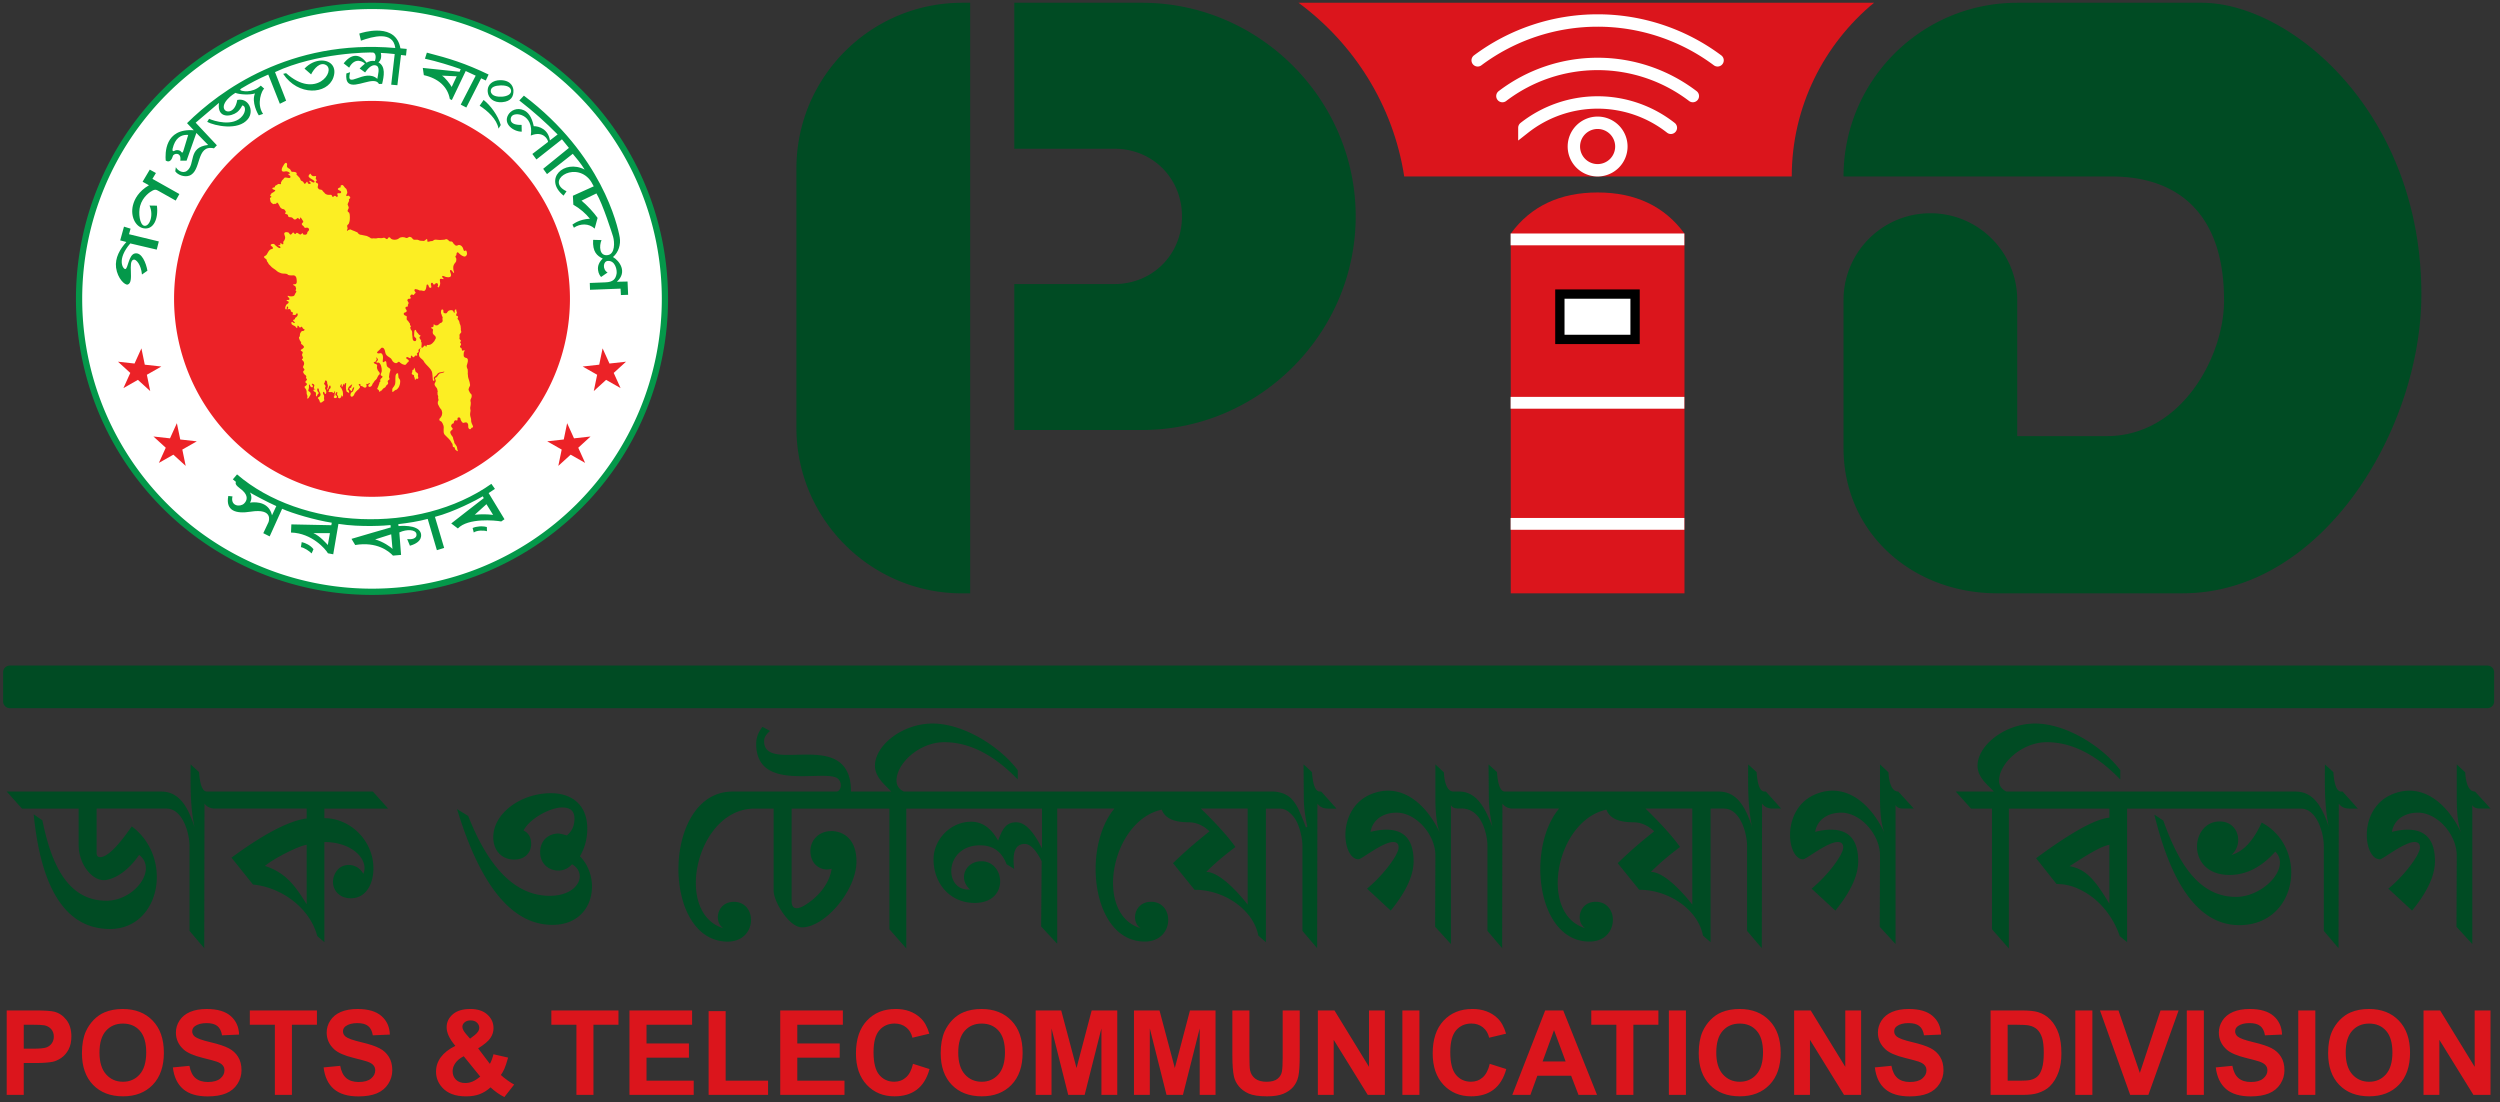
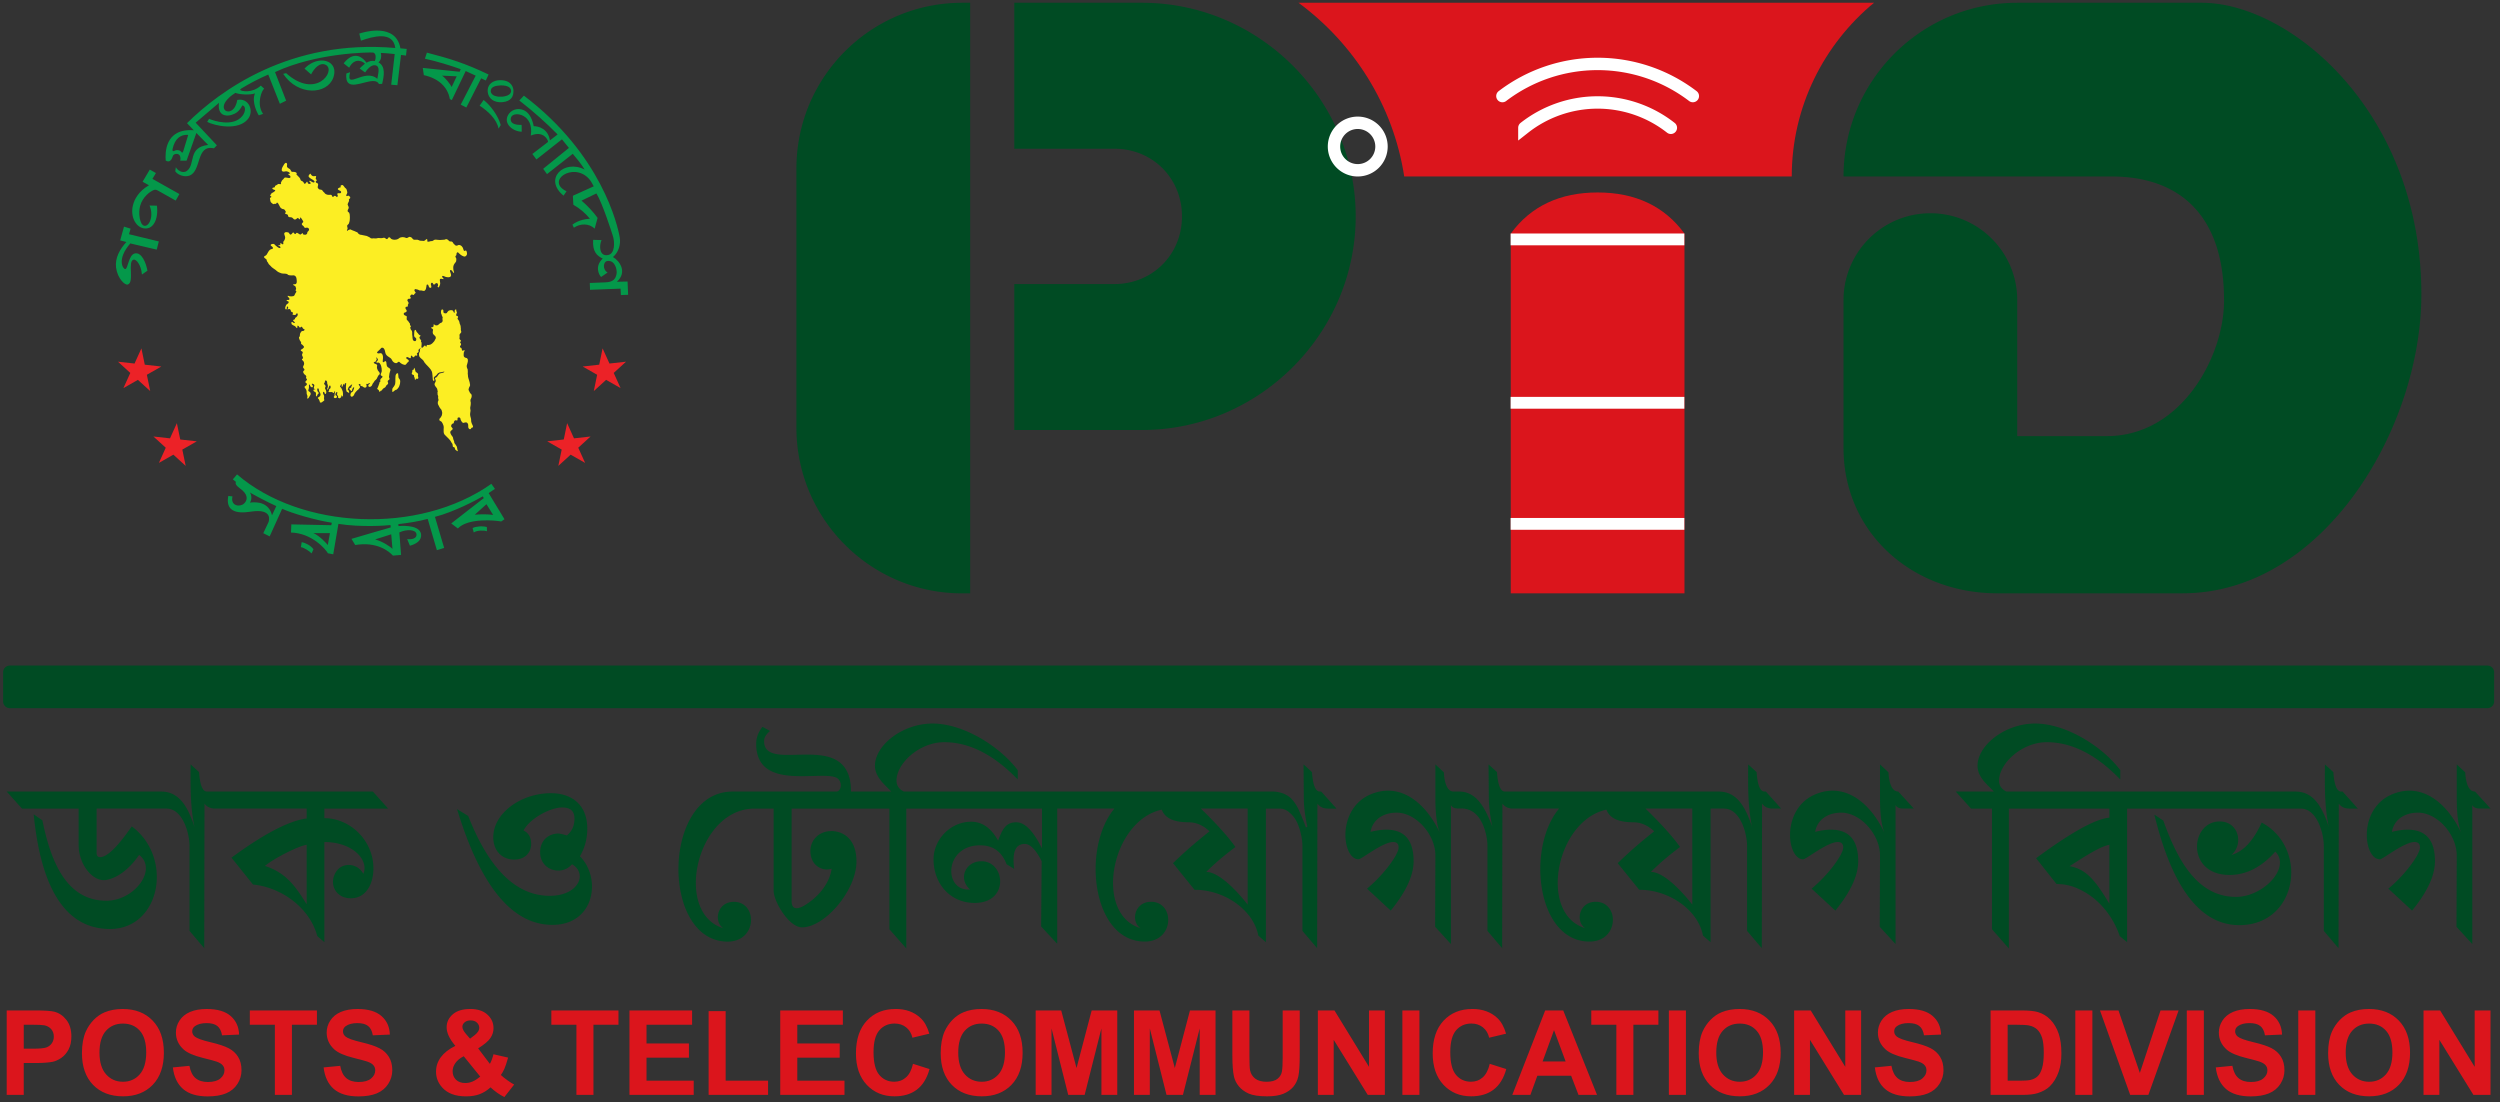
<svg xmlns="http://www.w3.org/2000/svg" width="350" height="154.3" viewBox="0 0 92.604 40.825" version="1.1" id="svg1" xml:space="preserve">
  <rect x="0" y="0" width="92.604" height="40.825" fill="#333333" stroke="none" />
  <title id="title1">Posts and Telecommunications Division - ডাক ও টেলিযোগাযোগ বিভাগ</title>
  <defs id="defs1" />
  <g id="layer1" transform="translate(-52.975,-85.973)">
    <g id="g1" transform="matrix(0.434,0,0,0.434,30.099,48.763)">
      <path id="rect47" style="display:inline;vector-effect:none;fill:#004b23;fill-rule:evenodd;stroke-width:0.636;stop-color:#000000" d="m 134.833,85.973 c -7.815,-2.3e-5 -14.15,6.335 -14.15,14.15 v 22.107 c -3e-5,7.815 6.335,14.15 14.15,14.15 h 0.678 V 85.973 Z m 4.445,0 v 12.456 h 8.536 c 3.263,0 5.776,2.513 5.776,5.776 0,3.263 -2.513,5.776 -5.776,5.776 h -8.536 v 12.456 h 10.907 c 9.995,0 18.232,-8.237 18.232,-18.232 0,-9.995 -8.237,-18.232 -18.232,-18.232 z m 85.6,0 c -8.188,0 -14.825,6.638 -14.825,14.826 h 22.865 c 5.901,0 9.663,3.403 9.611,10.684 -0.034,4.721 -3.653,11.475 -10.005,11.475 H 224.88 v -11.606 c 0,-4.094 -3.319,-7.414 -7.413,-7.414 h -9.9e-4 c -4.094,0 -7.413,3.319 -7.413,7.414 v 12.617 c 0,7.241 5.87,12.406 13.112,12.406 h 15.825 c 12.026,0 20.381,-14.088 20.381,-25.514 0,-15.573 -11.196,-24.888 -18.75,-24.888 z M 52.975,143.115 v 2.49 a 0.574,0.574 0 0 0 0.574,0.574 H 265.009 a 0.574,0.574 0 0 0 0.574,-0.574 v -2.49 a 0.574,0.574 0 0 0 -0.574,-0.574 H 53.549 a 0.574,0.574 0 0 0 -0.574,0.574 z m 79.329,4.375 c -2.6,2.5e-4 -4.943,1.891 -4.916,3.629 0.016,0.942 0.788,1.549 1.395,2.177 h -3.441 c 0,-5.615 -7.418,-1.362 -7.418,-4.308 0,-0.297 0.171,-0.585 0.512,-0.866 l -0.651,-0.351 c -0.328,0.422 -0.535,0.89 -0.535,1.452 0,3.923 5.081,2.359 6.698,2.833 0.745,0.218 0.608,1.241 0.139,1.241 h -8.859 c -6.028,0 -6.13,12.806 -0.419,12.806 2.566,0 2.574,-3.395 0.535,-3.395 -1.427,0 -1.751,1.684 -0.907,2.248 -4.253,-1.283 -2.308,-10.207 2.674,-10.207 h 1.628 v 7 c 0,0.952 1.325,3.138 2.418,3.138 1.958,0 4.651,-3.157 4.651,-5.619 0,-2.088 -1.3,-2.598 -2.14,-2.598 -1.061,0 -1.79,0.771 -1.79,1.685 0,1.366 1.147,1.773 1.813,1.522 -0.196,1.356 -1.236,2.508 -2.395,3.184 -0.445,0.239 -1.023,0.393 -1.023,-0.421 v -7.89 h 8.348 V 165.049 l 1.441,1.639 v -11.94 h 11.58 v 3.4 c -0.736,-1.483 -1.465,-2.229 -2.186,-2.229 -0.805,0 -1.157,0.444 -1.558,1.568 -0.589,-1.077 -1.356,-1.616 -2.302,-1.616 -1.775,0 -3.209,1.531 -3.209,3.208 0,2.079 1.425,3.723 3.511,3.723 2.982,0 2.619,-3.559 0.581,-3.559 -1.38,0 -2.016,1.508 -0.977,2.411 -2.282,0.19 -2.237,-3.77 0.86,-3.77 1.101,0 1.852,0.539 2.255,1.615 l 0.651,0.398 c -0.101,-0.857 -0.162,-2.13 0.907,-2.13 0.465,0 0.945,0.492 1.441,1.475 l -0.046,5.572 1.372,1.475 v -11.542 h 4.883 c -2.804,3.354 -1.923,11.352 2.591,11.352 2.566,0 2.574,-3.395 0.535,-3.395 -1.427,0 -1.751,1.684 -0.907,2.248 -4.001,-1.207 -2.515,-9.173 1.822,-10.113 0.254,0.714 1.008,1.079 2.283,1.079 0.651,0 1.248,0.258 1.791,0.773 -1.063,0.848 -1.846,1.498 -3.116,2.716 l 1.837,2.271 c 2.642,0 5.061,1.803 5.441,3.91 l 0.651,0.562 v -11.402 h 1.14 c 0.341,0 0.636,0.117 0.884,0.351 0.264,0.218 0.473,0.492 0.628,0.82 0.155,0.328 0.271,0.679 0.349,1.053 0.078,0.359 0.116,0.679 0.116,0.96 v 7.257 l 1.256,1.475 0.023,-12.338 c 0.202,0.281 0.504,0.422 0.907,0.422 h 0.721 l -1.302,-1.452 h -0.116 c -0.372,0 -0.597,-0.554 -0.674,-1.663 l -0.72,-0.655 0.023,2.856 c 0,0.718 0.101,1.538 0.302,2.458 l -0.116,0.07 c -0.186,-0.499 -0.364,-0.937 -0.534,-1.311 -0.155,-0.375 -0.333,-0.687 -0.535,-0.936 -0.186,-0.25 -0.411,-0.437 -0.674,-0.562 -0.264,-0.14 -0.589,-0.226 -0.977,-0.257 h -0.442 -31.158 c -0.419,-0.203 -0.628,-0.515 -0.628,-0.936 0,-1.475 1.955,-3.278 4.069,-3.278 2.139,0 4.232,1.061 6.278,3.184 v -0.796 c -1.575,-2.078 -4.669,-3.98 -7.269,-3.98 z m 94.103,0 c -2.6,2.5e-4 -4.943,1.891 -4.916,3.629 0.016,0.942 0.788,1.549 1.395,2.177 h -3.255 l 1.302,1.452 h 1.791 V 165.049 l 1.441,1.639 v -11.94 h 8.58 v 0.773 c -1.194,0.109 -3.279,1.264 -6.255,3.465 l 1.744,2.201 c 0.651,0 1.264,0.133 1.837,0.398 2.475,1.115 3.366,3.453 3.558,4.05 l 0.627,0.515 v -11.402 h 13.888 0.005 0.92 c 1.416,0 1.977,2.154 1.977,3.184 v 7.257 l 1.255,1.475 0.023,-12.338 c 0.202,0.281 0.504,0.422 0.907,0.422 h 0.72 l -1.302,-1.452 h -0.116 c -0.372,0 -0.597,-0.554 -0.674,-1.663 l -0.72,-0.655 c -0.009,1.785 -0.043,3.561 0.326,5.315 -0.505,-1.5 -1.192,-2.997 -2.837,-2.997 h -0.442 -24.229 c -0.419,-0.203 -0.628,-0.515 -0.628,-0.936 0,-1.475 1.955,-3.278 4.069,-3.278 2.139,0 4.232,1.061 6.278,3.184 v -0.796 c -1.575,-2.078 -4.669,-3.98 -7.269,-3.98 z m -157.429,3.488 c -0.007,1.785 -0.043,3.561 0.326,5.315 -0.505,-1.5 -1.192,-2.997 -2.837,-2.997 H 53.282 l 1.302,1.452 h 4.837 v 3.09 c 0,1.65 1.128,3.02 2.139,3.02 0.503,0 1.813,-0.386 3.023,-2.154 1.601,1.225 -0.388,3.91 -2.79,3.91 -3.411,0 -4.745,-3.329 -5.465,-6.86 l -0.744,-0.515 c 0.43,4.31 1.755,9.786 6.511,9.786 4.327,0 5.441,-6.102 1.86,-8.756 -1.209,1.748 -2.108,2.622 -2.697,2.622 -0.202,0 -0.302,-0.117 -0.302,-0.351 v -3.793 h 5.953 c 1.416,0 1.977,2.154 1.977,3.184 v 7.257 l 1.255,1.475 0.023,-12.338 c 0.202,0.281 0.504,0.422 0.907,0.422 h 7.813 v 0.843 c -1.519,0.203 -3.658,1.319 -6.418,3.348 l 1.837,2.294 c 2.465,0.242 4.865,2.021 5.487,4.402 l 0.605,0.515 v -8.545 c 2.477,0 3.819,1.583 3.325,2.716 -0.466,-0.882 -1.654,-1.016 -2.232,-0.304 -0.506,0.624 -0.476,1.512 0.093,2.013 0.289,0.255 0.651,0.374 1.07,0.374 1.306,0 1.93,-1.226 1.93,-2.551 0,-2.376 -1.985,-4.285 -4.186,-4.285 v -0.819 h 5.441 L 84.534,153.296 H 70.373 c -0.372,0 -0.597,-0.554 -0.674,-1.663 z m 106.241,0 v 2.903 c 0,1.358 0.132,2.349 0.395,2.973 -1.146,-2.489 -3.315,-4.406 -5.906,-3.325 -2.955,1.233 -2.457,5.549 -1.046,5.549 0.258,0 2.053,-1.475 2.953,-1.475 0.31,0 0.465,0.156 0.465,0.468 0,0.596 -1.277,2.342 -2.697,3.512 l 2.023,1.873 c 1.302,-1.592 1.954,-2.997 1.954,-4.214 0,-1.795 -0.775,-2.693 -2.326,-2.693 -0.403,0 -0.852,0.062 -1.348,0.187 0.15,-0.936 0.952,-1.639 2.232,-1.639 0.956,0 1.814,0.632 2.279,1.171 0.393,0.435 1.023,1.344 1.023,2.505 l -0.023,6.064 1.349,1.475 v -11.87 c 0.093,0.203 0.317,0.304 0.674,0.304 1.393,-0.118 2.044,1.003 2.326,2.224 0.078,0.359 0.116,0.679 0.116,0.96 v 7.257 l 1.255,1.475 0.023,-12.338 c 0.202,0.281 0.504,0.422 0.907,0.422 h 2.437 1.493 c -2.804,3.354 -1.923,11.352 2.591,11.352 2.566,0 2.574,-3.395 0.535,-3.395 -1.427,0 -1.751,1.684 -0.907,2.248 -4.001,-1.207 -2.515,-9.173 1.822,-10.113 0.254,0.714 1.008,1.079 2.283,1.079 0.651,0 1.248,0.258 1.791,0.773 -1.063,0.848 -1.846,1.498 -3.116,2.716 l 1.837,2.271 c 2.642,0 5.061,1.803 5.441,3.91 l 0.651,0.562 v -11.402 h 0.307 0.832 c 1.416,0 1.977,2.154 1.977,3.184 v 7.257 l 1.255,1.475 0.023,-12.338 c 0.202,0.281 0.504,0.422 0.907,0.422 h 0.721 l -1.302,-1.452 h -0.117 c -0.372,0 -0.597,-0.554 -0.674,-1.663 l -0.72,-0.655 c -0.009,1.785 -0.043,3.561 0.326,5.315 -0.505,-1.5 -1.192,-2.997 -2.837,-2.997 h -0.441 -14.704 -3.108 c -0.372,0 -0.596,-0.554 -0.674,-1.663 l -0.721,-0.655 0.024,2.856 c 0.007,0.718 0.101,1.538 0.302,2.458 -0.526,-1.315 -1.207,-2.997 -2.837,-2.997 h -0.465 c -0.497,0 -0.775,-0.577 -0.837,-1.639 z m 37.948,0 v 2.903 c 0,1.358 0.132,2.349 0.395,2.973 -1.146,-2.489 -3.315,-4.406 -5.906,-3.325 -2.955,1.233 -2.457,5.549 -1.047,5.549 0.258,0 2.053,-1.475 2.953,-1.475 0.31,0 0.465,0.156 0.465,0.468 0,0.596 -1.277,2.342 -2.697,3.512 l 2.023,1.873 c 1.302,-1.592 1.954,-2.997 1.954,-4.214 0,-1.795 -0.775,-2.693 -2.326,-2.693 -0.403,0 -0.852,0.062 -1.348,0.187 0.15,-0.936 0.952,-1.639 2.232,-1.639 0.956,0 1.814,0.632 2.279,1.171 0.393,0.435 1.023,1.344 1.023,2.505 l -0.023,6.064 1.349,1.475 v -11.87 c 0.093,0.203 0.317,0.304 0.674,0.304 h 0.884 l -1.325,-1.452 c -0.497,0 -0.775,-0.577 -0.837,-1.639 z m 49.225,0 v 2.903 c 0,1.358 0.132,2.349 0.395,2.973 -1.146,-2.489 -3.315,-4.406 -5.906,-3.325 -2.955,1.233 -2.457,5.549 -1.047,5.549 0.258,0 2.053,-1.475 2.953,-1.475 0.31,0 0.465,0.156 0.465,0.468 0,0.596 -1.277,2.342 -2.697,3.512 l 2.023,1.873 c 1.302,-1.592 1.954,-2.997 1.954,-4.214 0,-1.795 -0.775,-2.693 -2.326,-2.693 -0.403,0 -0.852,0.062 -1.348,0.187 0.15,-0.936 0.952,-1.639 2.232,-1.639 0.956,0 1.814,0.632 2.279,1.171 0.393,0.435 1.023,1.344 1.023,2.505 l -0.023,6.064 1.349,1.475 v -11.87 c 0.093,0.203 0.317,0.304 0.674,0.304 h 0.884 l -1.325,-1.452 c -0.497,0 -0.775,-0.577 -0.837,-1.639 z m -162.651,2.458 c -2.613,0 -4.93,1.742 -4.93,3.746 0,1.337 0.916,1.92 1.767,1.92 0.969,0 1.465,-0.614 1.465,-1.334 0,-0.562 -0.217,-0.944 -0.651,-1.147 0.565,-1.067 2.312,-1.967 3.302,-1.967 0.698,0 1.047,0.313 1.047,0.937 0,0.624 -0.217,1.108 -0.651,1.451 -0.372,-0.109 -0.62,-0.164 -0.744,-0.164 -0.612,0 -1.534,0.403 -1.534,1.616 0,0.861 0.634,1.545 1.558,1.545 0.45,0 0.837,-0.18 1.163,-0.538 1.35,0.777 0.585,2.693 -1.906,2.693 -2.852,0 -5.17,-2.271 -6.953,-6.813 l -0.954,-0.586 c 2,6.587 4.712,9.88 8.138,9.88 3.609,0 4.217,-3.972 2.349,-5.853 0.419,-0.718 0.628,-1.506 0.628,-2.364 0,-2.031 -1.326,-3.02 -3.093,-3.02 z m 55.457,1.311 h 4 v 8.199 c -0.201,-0.262 -2.172,-2.791 -3.534,-2.791 0.763,-0.768 1.535,-1.405 2.488,-2.13 -0.636,-0.89 -1.62,-1.982 -2.953,-3.278 z m 37.948,0 h 4 v 8.199 c -0.201,-0.262 -2.172,-2.791 -3.534,-2.791 0.763,-0.768 1.535,-1.405 2.488,-2.13 -0.636,-0.89 -1.62,-1.982 -2.953,-3.278 z m 43.436,0.515 c 1.535,6.29 3.952,9.435 7.254,9.435 4.988,0 5.961,-6.582 1.907,-8.756 -0.713,1.561 -1.573,2.482 -2.581,2.763 1.06,-0.904 0.624,-2.856 -1,-2.856 -2.544,0 -2.896,4.565 0.837,4.565 1.426,0 2.728,-0.664 3.907,-1.99 1.357,1.367 -1.031,3.863 -3.348,3.863 -3.041,0 -4.832,-2.616 -6.209,-6.509 z m -157.699,2.576 v 5.078 c -1.036,-1.676 -1.819,-2.692 -3.558,-3.275 0.768,-0.644 2.817,-1.688 3.558,-1.803 z m 153.862,0 v 5.033 c -1.28,-2.125 -2.014,-2.942 -3.395,-3.207 2.089,-1.361 2.794,-1.7 3.395,-1.826 z" />
      <path id="path30" style="color:#000000;fill:#db151c;fill-opacity:1;stroke-width:0.824;-inkscape-stroke:none" d="m 163.536,85.973 c 4.747,3.497 8.094,8.779 9.024,14.827 h 33.074 c 8e-4,-5.946 2.742,-11.289 7.021,-14.827 z m 25.53,16.191 c -3.206,0 -5.699,1.161 -7.414,3.511 v 30.704 h 14.827 v -30.704 c -1.715,-2.35 -4.208,-3.511 -7.414,-3.511 z M 63.19,171.854 c -0.587,0 -1.104,0.095 -1.554,0.285 -0.338,0.141 -0.649,0.357 -0.934,0.649 -0.282,0.292 -0.505,0.622 -0.669,0.989 -0.22,0.498 -0.329,1.114 -0.329,1.849 0,1.147 0.316,2.049 0.949,2.704 0.633,0.652 1.485,0.978 2.557,0.978 1.059,0 1.905,-0.328 2.537,-0.983 0.633,-0.659 0.949,-1.57 0.949,-2.734 0,-1.174 -0.319,-2.089 -0.959,-2.748 -0.636,-0.659 -1.485,-0.989 -2.547,-0.989 z m 7.164,0 c -0.554,0 -1.028,0.084 -1.421,0.251 -0.39,0.167 -0.69,0.411 -0.9,0.732 -0.207,0.318 -0.31,0.661 -0.31,1.028 0,0.57 0.222,1.054 0.664,1.451 0.315,0.282 0.862,0.519 1.642,0.713 0.606,0.151 0.995,0.256 1.165,0.315 0.249,0.088 0.423,0.193 0.521,0.315 0.102,0.118 0.152,0.262 0.152,0.433 0,0.266 -0.119,0.498 -0.359,0.698 -0.236,0.197 -0.589,0.295 -1.057,0.295 -0.443,0 -0.795,-0.111 -1.057,-0.334 -0.259,-0.223 -0.431,-0.572 -0.516,-1.047 l -1.416,0.137 c 0.095,0.806 0.387,1.421 0.875,1.844 0.488,0.42 1.188,0.629 2.099,0.629 0.626,0 1.149,-0.087 1.569,-0.261 0.42,-0.177 0.744,-0.446 0.973,-0.806 0.229,-0.361 0.344,-0.747 0.344,-1.16 0,-0.456 -0.097,-0.838 -0.29,-1.146 -0.19,-0.311 -0.455,-0.556 -0.796,-0.733 -0.338,-0.18 -0.86,-0.354 -1.568,-0.521 -0.708,-0.167 -1.154,-0.328 -1.337,-0.482 -0.144,-0.121 -0.217,-0.267 -0.217,-0.438 0,-0.187 0.077,-0.336 0.231,-0.447 0.239,-0.174 0.57,-0.261 0.993,-0.261 0.41,0 0.716,0.082 0.919,0.246 0.207,0.161 0.341,0.426 0.404,0.796 l 1.455,-0.064 c -0.023,-0.662 -0.264,-1.191 -0.723,-1.588 -0.456,-0.397 -1.136,-0.595 -2.04,-0.595 z m 12.868,0 c -0.554,0 -1.028,0.084 -1.421,0.251 -0.39,0.167 -0.69,0.411 -0.9,0.732 -0.207,0.318 -0.31,0.661 -0.31,1.028 0,0.57 0.221,1.054 0.664,1.451 0.315,0.282 0.862,0.519 1.642,0.713 0.606,0.151 0.995,0.256 1.165,0.315 0.249,0.088 0.423,0.193 0.521,0.315 0.102,0.118 0.152,0.262 0.152,0.433 0,0.266 -0.119,0.498 -0.359,0.698 -0.236,0.197 -0.589,0.295 -1.057,0.295 -0.443,0 -0.795,-0.111 -1.057,-0.334 -0.259,-0.223 -0.431,-0.572 -0.516,-1.047 l -1.417,0.137 c 0.095,0.806 0.387,1.421 0.875,1.844 0.488,0.42 1.188,0.629 2.1,0.629 0.626,0 1.149,-0.087 1.568,-0.261 0.42,-0.177 0.744,-0.446 0.974,-0.806 0.229,-0.361 0.344,-0.747 0.344,-1.16 0,-0.456 -0.097,-0.838 -0.29,-1.146 -0.19,-0.311 -0.455,-0.556 -0.796,-0.733 -0.338,-0.18 -0.86,-0.354 -1.568,-0.521 -0.708,-0.167 -1.154,-0.328 -1.337,-0.482 -0.144,-0.121 -0.217,-0.267 -0.217,-0.438 0,-0.187 0.077,-0.336 0.231,-0.447 0.239,-0.174 0.57,-0.261 0.993,-0.261 0.41,0 0.717,0.082 0.92,0.246 0.207,0.161 0.341,0.426 0.403,0.796 l 1.455,-0.064 c -0.023,-0.662 -0.264,-1.191 -0.723,-1.588 -0.456,-0.397 -1.136,-0.595 -2.04,-0.595 z m 9.623,0 c -0.646,0 -1.144,0.152 -1.495,0.457 -0.347,0.302 -0.521,0.67 -0.521,1.106 0,0.236 0.062,0.487 0.187,0.752 0.125,0.262 0.31,0.539 0.556,0.831 -0.547,0.272 -0.959,0.593 -1.234,0.963 -0.275,0.367 -0.413,0.782 -0.413,1.244 0,0.508 0.175,0.957 0.526,1.347 0.452,0.505 1.128,0.757 2.026,0.757 0.452,0 0.842,-0.062 1.17,-0.187 0.328,-0.125 0.638,-0.318 0.93,-0.58 0.377,0.351 0.77,0.626 1.18,0.826 l 0.836,-1.067 c -0.115,-0.056 -0.295,-0.169 -0.541,-0.339 -0.243,-0.174 -0.441,-0.333 -0.595,-0.477 0.105,-0.138 0.203,-0.308 0.295,-0.512 0.092,-0.207 0.199,-0.531 0.324,-0.973 l -1.249,-0.285 c -0.085,0.338 -0.187,0.611 -0.305,0.821 l -1.003,-1.323 c 0.528,-0.331 0.878,-0.628 1.052,-0.89 0.174,-0.262 0.26,-0.539 0.26,-0.831 0,-0.459 -0.175,-0.847 -0.526,-1.165 -0.351,-0.318 -0.837,-0.477 -1.46,-0.477 z m 36.292,0 c -1.01,0 -1.824,0.333 -2.443,0.998 -0.62,0.662 -0.93,1.593 -0.93,2.793 0,1.134 0.308,2.029 0.925,2.685 0.616,0.652 1.403,0.978 2.36,0.978 0.774,0 1.411,-0.19 1.913,-0.57 0.505,-0.384 0.865,-0.969 1.082,-1.756 l -1.411,-0.448 c -0.121,0.528 -0.321,0.914 -0.6,1.16 -0.279,0.246 -0.612,0.369 -0.998,0.369 -0.524,0 -0.95,-0.194 -1.278,-0.58 -0.328,-0.387 -0.492,-1.036 -0.492,-1.947 0,-0.859 0.166,-1.48 0.497,-1.864 0.334,-0.384 0.769,-0.575 1.303,-0.575 0.387,0 0.714,0.108 0.983,0.324 0.272,0.216 0.451,0.512 0.536,0.885 l 1.441,-0.344 c -0.164,-0.577 -0.41,-1.02 -0.737,-1.328 -0.551,-0.521 -1.267,-0.782 -2.149,-0.782 z m 7.346,0 c -0.587,0 -1.105,0.095 -1.554,0.285 -0.338,0.141 -0.649,0.357 -0.934,0.649 -0.282,0.292 -0.504,0.622 -0.668,0.989 -0.22,0.498 -0.33,1.114 -0.33,1.849 0,1.147 0.316,2.049 0.949,2.704 0.633,0.652 1.485,0.978 2.557,0.978 1.059,0 1.904,-0.328 2.537,-0.983 0.633,-0.659 0.949,-1.57 0.949,-2.734 0,-1.174 -0.32,-2.089 -0.959,-2.748 -0.636,-0.659 -1.485,-0.989 -2.547,-0.989 z m 41.879,0 c -1.01,0 -1.824,0.333 -2.444,0.998 -0.62,0.662 -0.929,1.593 -0.929,2.793 0,1.134 0.308,2.029 0.925,2.685 0.616,0.652 1.403,0.978 2.36,0.978 0.774,0 1.411,-0.19 1.913,-0.571 0.505,-0.384 0.865,-0.968 1.082,-1.755 l -1.411,-0.448 c -0.121,0.528 -0.321,0.914 -0.6,1.16 -0.279,0.246 -0.611,0.369 -0.998,0.369 -0.524,0 -0.951,-0.194 -1.279,-0.58 -0.328,-0.387 -0.491,-1.036 -0.491,-1.947 0,-0.859 0.166,-1.48 0.497,-1.864 0.334,-0.384 0.769,-0.576 1.303,-0.576 0.387,0 0.715,0.108 0.983,0.325 0.272,0.216 0.451,0.512 0.536,0.885 l 1.441,-0.344 c -0.164,-0.577 -0.41,-1.02 -0.737,-1.328 -0.551,-0.521 -1.267,-0.782 -2.149,-0.782 z m 22.82,0 c -0.587,0 -1.104,0.095 -1.554,0.285 -0.338,0.141 -0.649,0.357 -0.934,0.649 -0.282,0.292 -0.505,0.621 -0.669,0.988 -0.22,0.498 -0.33,1.115 -0.33,1.849 0,1.147 0.317,2.049 0.949,2.704 0.633,0.652 1.485,0.978 2.557,0.978 1.059,0 1.905,-0.328 2.538,-0.983 0.633,-0.659 0.949,-1.57 0.949,-2.734 0,-1.174 -0.319,-2.089 -0.959,-2.748 -0.636,-0.659 -1.485,-0.989 -2.547,-0.989 z m 14.436,0 c -0.554,0 -1.027,0.084 -1.421,0.251 -0.39,0.167 -0.69,0.411 -0.9,0.732 -0.207,0.318 -0.31,0.661 -0.31,1.028 0,0.57 0.222,1.054 0.664,1.45 0.315,0.282 0.862,0.52 1.642,0.713 0.606,0.151 0.995,0.256 1.165,0.315 0.249,0.088 0.423,0.193 0.521,0.315 0.102,0.118 0.152,0.262 0.152,0.433 0,0.266 -0.12,0.498 -0.359,0.698 -0.236,0.197 -0.588,0.295 -1.057,0.295 -0.443,0 -0.795,-0.111 -1.057,-0.334 -0.259,-0.223 -0.431,-0.572 -0.516,-1.048 l -1.416,0.138 c 0.095,0.806 0.387,1.421 0.875,1.844 0.488,0.42 1.188,0.629 2.099,0.629 0.626,0 1.149,-0.087 1.568,-0.261 0.42,-0.177 0.744,-0.446 0.974,-0.806 0.229,-0.361 0.344,-0.747 0.344,-1.16 0,-0.456 -0.097,-0.838 -0.29,-1.146 -0.19,-0.311 -0.456,-0.556 -0.797,-0.733 -0.338,-0.18 -0.86,-0.354 -1.569,-0.521 -0.708,-0.167 -1.154,-0.328 -1.337,-0.482 -0.144,-0.121 -0.216,-0.267 -0.216,-0.438 0,-0.187 0.077,-0.336 0.231,-0.447 0.239,-0.174 0.57,-0.261 0.993,-0.261 0.41,0 0.716,0.082 0.919,0.246 0.207,0.161 0.341,0.426 0.403,0.796 l 1.455,-0.064 c -0.023,-0.662 -0.264,-1.191 -0.722,-1.588 -0.456,-0.397 -1.136,-0.595 -2.041,-0.595 z m 29.099,0 c -0.554,0 -1.028,0.084 -1.421,0.251 -0.39,0.167 -0.69,0.411 -0.9,0.732 -0.207,0.318 -0.31,0.661 -0.31,1.028 0,0.57 0.222,1.054 0.664,1.45 0.315,0.282 0.862,0.52 1.642,0.713 0.606,0.151 0.995,0.256 1.165,0.315 0.249,0.088 0.423,0.193 0.521,0.315 0.102,0.118 0.152,0.262 0.152,0.433 0,0.266 -0.12,0.498 -0.359,0.698 -0.236,0.197 -0.588,0.295 -1.057,0.295 -0.443,0 -0.795,-0.111 -1.057,-0.334 -0.259,-0.223 -0.431,-0.572 -0.516,-1.048 l -1.417,0.138 c 0.095,0.806 0.387,1.421 0.875,1.844 0.488,0.42 1.188,0.629 2.1,0.629 0.626,0 1.148,-0.087 1.568,-0.261 0.42,-0.177 0.744,-0.446 0.974,-0.806 0.229,-0.361 0.344,-0.747 0.344,-1.16 0,-0.456 -0.097,-0.838 -0.29,-1.146 -0.19,-0.311 -0.455,-0.556 -0.796,-0.733 -0.338,-0.18 -0.86,-0.354 -1.568,-0.521 -0.708,-0.167 -1.154,-0.328 -1.337,-0.482 -0.144,-0.121 -0.217,-0.267 -0.217,-0.438 0,-0.187 0.077,-0.336 0.231,-0.447 0.239,-0.174 0.57,-0.261 0.993,-0.261 0.41,0 0.716,0.082 0.919,0.246 0.207,0.161 0.341,0.426 0.403,0.796 l 1.456,-0.064 c -0.023,-0.662 -0.264,-1.191 -0.723,-1.588 -0.456,-0.397 -1.136,-0.595 -2.04,-0.595 z m 10.183,0 c -0.587,0 -1.105,0.095 -1.554,0.285 -0.338,0.141 -0.649,0.357 -0.934,0.649 -0.282,0.292 -0.505,0.621 -0.669,0.988 -0.22,0.498 -0.33,1.115 -0.33,1.849 0,1.147 0.316,2.049 0.949,2.704 0.633,0.652 1.485,0.978 2.557,0.978 1.059,0 1.904,-0.328 2.537,-0.983 0.633,-0.659 0.949,-1.57 0.949,-2.734 0,-1.174 -0.32,-2.089 -0.959,-2.748 -0.636,-0.659 -1.485,-0.989 -2.547,-0.989 z m -201.619,0.123 v 7.208 h 1.455 v -2.719 h 0.949 c 0.659,0 1.162,-0.035 1.51,-0.103 0.256,-0.056 0.507,-0.169 0.752,-0.339 0.249,-0.174 0.454,-0.412 0.614,-0.713 0.161,-0.302 0.241,-0.674 0.241,-1.116 0,-0.574 -0.139,-1.04 -0.418,-1.401 -0.279,-0.364 -0.625,-0.6 -1.038,-0.708 -0.269,-0.072 -0.846,-0.109 -1.731,-0.109 z m 20.75,0 v 1.22 h 2.139 v 5.989 h 1.455 v -5.989 h 2.134 v -1.22 z m 25.736,0 v 1.22 h 2.139 v 5.989 h 1.455 v -5.989 h 2.134 v -1.22 z m 6.667,0 v 7.208 h 5.483 v -1.214 h -4.027 v -1.962 h 3.619 v -1.214 h -3.619 v -1.598 h 3.889 v -1.22 z m 12.868,0 v 7.208 h 5.483 v -1.214 h -4.027 v -1.962 h 3.619 v -1.214 h -3.619 v -1.598 h 3.889 v -1.22 z m 21.802,0 v 7.208 h 1.352 v -5.674 l 1.426,5.674 h 1.402 l 1.431,-5.674 v 5.674 h 1.352 v -7.208 h -2.183 l -1.293,4.917 -1.308,-4.917 z m 8.389,0 v 7.208 h 1.352 v -5.674 l 1.426,5.674 h 1.402 l 1.431,-5.674 v 5.674 h 1.352 v -7.208 h -2.183 l -1.293,4.917 -1.308,-4.917 z m 8.398,0 v 3.845 c 0,0.806 0.048,1.416 0.143,1.829 0.066,0.279 0.202,0.546 0.408,0.802 0.207,0.252 0.487,0.459 0.841,0.619 0.357,0.157 0.88,0.236 1.569,0.236 0.57,0 1.033,-0.072 1.387,-0.216 0.354,-0.148 0.636,-0.344 0.846,-0.59 0.213,-0.246 0.359,-0.548 0.437,-0.905 0.079,-0.357 0.118,-0.969 0.118,-1.834 v -3.786 h -1.455 v 3.988 c 0,0.57 -0.021,0.978 -0.064,1.224 -0.043,0.246 -0.169,0.454 -0.379,0.625 -0.21,0.167 -0.521,0.251 -0.934,0.251 -0.406,0 -0.728,-0.089 -0.964,-0.266 -0.233,-0.18 -0.381,-0.418 -0.443,-0.713 -0.036,-0.184 -0.054,-0.585 -0.054,-1.205 v -3.904 z m 7.297,0 v 7.208 h 1.352 v -4.7 l 2.906,4.7 h 1.46 v -7.208 h -1.352 v 4.814 l -2.95,-4.814 z m 7.213,0 v 7.208 h 1.456 v -7.208 z m 12.19,0 -2.808,7.208 h 1.544 l 0.595,-1.637 h 2.881 l 0.629,1.637 h 1.583 l -2.886,-7.208 z m 3.933,0 v 1.22 h 2.139 v 5.989 h 1.455 v -5.989 h 2.134 v -1.22 z m 6.623,0 v 7.208 h 1.455 v -7.208 z m 10.69,0 v 7.208 h 1.352 v -4.701 l 2.906,4.701 h 1.46 v -7.208 h -1.352 v 4.814 l -2.95,-4.814 z m 16.767,0 v 7.208 h 2.739 c 0.538,0 0.967,-0.051 1.288,-0.152 0.429,-0.138 0.77,-0.329 1.023,-0.575 0.334,-0.325 0.591,-0.749 0.772,-1.273 0.148,-0.429 0.222,-0.941 0.222,-1.534 0,-0.675 -0.079,-1.242 -0.236,-1.701 -0.157,-0.462 -0.387,-0.852 -0.688,-1.17 -0.302,-0.318 -0.664,-0.539 -1.087,-0.664 -0.315,-0.092 -0.772,-0.138 -1.372,-0.138 z m 7.233,0 v 7.208 h 1.455 v -7.208 z m 2.104,0 2.577,7.208 h 1.553 l 2.581,-7.208 h -1.543 l -1.765,5.335 -1.824,-5.335 z m 7.41,0 v 7.208 h 1.455 v -7.208 z m 9.514,0 v 7.208 h 1.455 v -7.208 z m 10.69,0 v 7.208 h 1.352 v -4.701 l 2.906,4.701 h 1.46 v -7.208 h -1.352 v 4.814 l -2.95,-4.814 z m -146.366,0.059 v 7.149 h 5.074 v -1.214 h -3.619 v -5.935 z m -20.312,0.792 c 0.226,0 0.405,0.062 0.536,0.187 0.134,0.125 0.202,0.275 0.202,0.452 0,0.21 -0.138,0.421 -0.413,0.634 l -0.374,0.285 -0.34,-0.393 c -0.21,-0.243 -0.314,-0.449 -0.314,-0.62 0,-0.144 0.062,-0.27 0.187,-0.378 0.125,-0.111 0.297,-0.167 0.516,-0.167 z m 43.619,0.27 c 0.6,0 1.08,0.203 1.441,0.61 0.364,0.406 0.546,1.023 0.546,1.849 0,0.836 -0.187,1.464 -0.561,1.883 -0.37,0.416 -0.846,0.624 -1.426,0.624 -0.58,0 -1.059,-0.21 -1.436,-0.629 -0.377,-0.423 -0.565,-1.042 -0.565,-1.858 0,-0.829 0.184,-1.449 0.551,-1.859 0.367,-0.413 0.85,-0.62 1.45,-0.62 z m 64.699,0 c 0.6,0 1.08,0.203 1.44,0.61 0.364,0.406 0.546,1.023 0.546,1.849 0,0.836 -0.187,1.464 -0.561,1.883 -0.37,0.416 -0.846,0.624 -1.426,0.624 -0.58,0 -1.059,-0.21 -1.436,-0.629 -0.377,-0.423 -0.566,-1.042 -0.566,-1.858 0,-0.829 0.184,-1.449 0.551,-1.859 0.367,-0.413 0.851,-0.62 1.451,-0.62 z m 53.718,0 c 0.6,0 1.08,0.203 1.441,0.61 0.364,0.406 0.546,1.023 0.546,1.849 0,0.836 -0.186,1.464 -0.56,1.883 -0.37,0.416 -0.846,0.624 -1.426,0.624 -0.58,0 -1.059,-0.21 -1.436,-0.629 -0.377,-0.423 -0.565,-1.042 -0.565,-1.858 0,-0.829 0.184,-1.449 0.551,-1.859 0.367,-0.413 0.85,-0.62 1.45,-0.62 z m -191.71,5.1e-4 c 0.6,0 1.08,0.203 1.44,0.609 0.364,0.406 0.546,1.023 0.546,1.849 0,0.836 -0.187,1.464 -0.561,1.883 -0.37,0.416 -0.846,0.624 -1.426,0.624 -0.58,0 -1.059,-0.21 -1.436,-0.629 -0.377,-0.423 -0.566,-1.042 -0.566,-1.858 0,-0.829 0.184,-1.449 0.551,-1.859 0.367,-0.413 0.851,-0.619 1.451,-0.619 z m -8.467,0.098 h 0.703 c 0.524,0 0.873,0.016 1.047,0.049 0.236,0.043 0.431,0.149 0.585,0.319 0.154,0.17 0.231,0.387 0.231,0.649 0,0.213 -0.055,0.4 -0.167,0.561 -0.108,0.161 -0.259,0.279 -0.452,0.354 -0.193,0.075 -0.577,0.113 -1.151,0.113 h -0.796 z m 169.324,0 h 0.654 c 0.593,0 0.992,0.023 1.195,0.069 0.272,0.059 0.497,0.172 0.674,0.339 0.177,0.167 0.315,0.4 0.413,0.699 0.098,0.298 0.147,0.726 0.147,1.283 0,0.557 -0.049,0.998 -0.147,1.323 -0.098,0.321 -0.226,0.553 -0.383,0.694 -0.154,0.141 -0.35,0.241 -0.586,0.3 -0.18,0.046 -0.474,0.069 -0.88,0.069 h -1.086 z m -38.717,0.462 0.993,2.675 h -1.967 z m -93.055,2.227 1.407,1.736 c -0.236,0.197 -0.454,0.338 -0.654,0.423 -0.2,0.085 -0.408,0.128 -0.624,0.128 -0.328,0 -0.59,-0.093 -0.787,-0.28 -0.193,-0.19 -0.29,-0.435 -0.29,-0.733 0,-0.236 0.079,-0.467 0.236,-0.693 0.157,-0.226 0.395,-0.42 0.713,-0.58 z" />
      <g id="g32" transform="matrix(1,0,0,1,12.37,-23.961)">
        <path id="rect31" style="opacity:1;vector-effect:none;fill:#ffffff;fill-opacity:1;fill-rule:evenodd;stroke-width:0.265;stop-color:#000000;stop-opacity:1" d="m 169.27,129.627 v 1.009 h 14.826 v -1.009 z m 0,13.945 v 1.009 h 14.826 v -1.009 z m 0,10.334 v 1.009 h 14.826 v -1.009 z" />
-         <path id="rect32" style="opacity:1;fill:#ffffff;fill-opacity:1;fill-rule:evenodd;stroke:#000000;stroke-width:0.794;stop-color:#000000;stop-opacity:1" d="m 173.473,134.797 h 6.419 v 3.87 h -6.419 z" />
      </g>
-       <path id="path37" style="fill:none;fill-rule:evenodd;stroke:#ffffff;stroke-width:1.058;stroke-linecap:round;stroke-opacity:1;stop-color:#000000" d="m 180.939,93.937 a 13.407,13.407 0 0 1 8.127,-2.744 13.407,13.407 0 0 1 8.126,2.743 m -14.378,2.708 a 10.118,10.118 0 0 1 6.251,-2.162 10.118,10.118 0 0 1 6.251,2.162 M 178.829,90.887 a 17.112,17.112 0 0 1 10.237,-3.4 17.112,17.112 0 0 1 10.236,3.399 m -8.21,7.357 a 2.027,2.027 0 0 1 -2.027,2.027 2.027,2.027 0 0 1 -2.027,-2.027 2.027,2.027 0 0 1 2.027,-2.027 2.027,2.027 0 0 1 2.027,2.027 z" />
+       <path id="path37" style="fill:none;fill-rule:evenodd;stroke:#ffffff;stroke-width:1.058;stroke-linecap:round;stroke-opacity:1;stop-color:#000000" d="m 180.939,93.937 a 13.407,13.407 0 0 1 8.127,-2.744 13.407,13.407 0 0 1 8.126,2.743 m -14.378,2.708 a 10.118,10.118 0 0 1 6.251,-2.162 10.118,10.118 0 0 1 6.251,2.162 M 178.829,90.887 m -8.21,7.357 a 2.027,2.027 0 0 1 -2.027,2.027 2.027,2.027 0 0 1 -2.027,-2.027 2.027,2.027 0 0 1 2.027,-2.027 2.027,2.027 0 0 1 2.027,2.027 z" />
      <g id="g38" transform="matrix(0.191,0,0,0.191,57.171,83.956)">
        <g id="g37">
          <g id="g5" transform="translate(337.482)">
-             <path id="path1" style="opacity:1;vector-effect:none;fill:#04984a;fill-opacity:1;fill-rule:evenodd;stroke-width:0.389;stop-color:#000000;stop-opacity:1" d="M -62.316,142.875 A 132.292,132.292 0 0 1 -194.607,275.167 132.292,132.292 0 0 1 -326.899,142.875 132.292,132.292 0 0 1 -194.607,10.583 132.292,132.292 0 0 1 -62.316,142.875 Z" />
-             <path id="path4" style="opacity:1;vector-effect:none;fill:#ffffff;fill-opacity:1;fill-rule:evenodd;stroke-width:0.38;stop-color:#000000;stop-opacity:1" d="M -65.109,142.875 A 129.499,129.499 0 0 1 -194.607,272.374 129.499,129.499 0 0 1 -324.106,142.875 129.499,129.499 0 0 1 -194.607,13.376 129.499,129.499 0 0 1 -65.109,142.875 Z" />
-             <path id="path5" style="opacity:1;vector-effect:none;fill:#ec2227;fill-opacity:1;fill-rule:evenodd;stroke-width:0.26;stop-color:#000000;stop-opacity:1" d="m -106.156,142.875 a 88.451,88.451 0 0 1 -88.451,88.451 88.451,88.451 0 0 1 -88.451,-88.451 88.451,88.451 0 0 1 88.451,-88.451 88.451,88.451 0 0 1 88.451,88.451 z" />
-           </g>
+             </g>
          <path id="path26" style="font-variation-settings:normal;display:inline;opacity:1;vector-effect:none;fill:#04984a;fill-opacity:1;fill-rule:evenodd;stroke-width:0.265;stroke-linecap:butt;stroke-linejoin:miter;stroke-miterlimit:4;stroke-dasharray:none;stroke-dashoffset:0;stroke-opacity:1;-inkscape-stroke:none;stop-color:#000000;stop-opacity:1" d="m 145.068,22.992 c -3.498,0.011 -6.769,0.97 -7.872,1.334 0.248,1.064 0.488,2.114 0.736,3.178 5.234,-1.856 14.376,-4.509 15.347,3.265 -46.936,-4.1 -78.491,19.153 -93.059,33.589 l 3.02,3.177 C 50.123,66.562 50.45,78.001 50.691,81.074 c 2.03,1.292 2.893,-1.015 3.177,-1.979 0.417,-1.419 4.015,-1.867 3.333,2.031 h 2.812 l 4.374,-12.394 5.26,5.363 c -9.2,1.053 -5.535,8.57 -9.415,11.54 -1.986,1.52 -4.393,-0.361 -5.01,-1.594 l -0.26,1.823 c 1.023,1.575 3.96,2.727 6.197,1.979 5.74,-1.919 2.867,-14.067 11.092,-12.237 L 73.552,74.252 64.074,64.149 74.489,55.296 c -0.954,7.318 5.591,6.132 8.092,4.166 0.918,-0.722 1.678,-1.721 2.323,-3.02 1.478,0.099 1.735,2.584 0.048,4.687 -4.086,5.093 -12.873,2.195 -14.876,1.284 l -0.846,1.371 c 3.21,1.717 13.859,4.144 18.202,-1.268 2.988,-3.723 0.198,-9.651 -4.767,-8.522 -0.303,1.773 -0.848,2.936 -1.445,3.696 -2.607,3.319 -7.037,0.496 -2.929,-4.009 1.354,-1.51 3.177,-2.656 3.541,-2.864 1.614,0.729 6.382,1.062 8.748,0.26 -1.666,3.854 1.25,9.217 1.719,9.79 l 1.823,-0.625 h 0.052 v -0.052 c -3.086,-4.479 -0.494,-10.636 0.52,-11.248 l -1.51,-1.354 c -3.945,3.578 -8.708,2.469 -9.165,1.979 -0.137,-0.147 0.06,-0.462 0.417,-0.677 3.921,-2.362 7.944,-4.453 12.081,-6.249 l 5.173,13.062 2.809,-1.391 -4.961,-12.765 c 18.604,-8.722 42.275,-8.87 43.847,-8.749 1.519,0.429 1.202,2.916 0.729,3.801 -1.173,-0.225 -2.326,-0.033 -3.707,0.742 -3.209,-4.299 -6.857,-3.989 -10.197,0.3 l 2.447,1.926 c 2.708,-5.155 6.655,-2.409 7.038,-1.77 -0.818,0.673 -1.626,1.368 -2.351,2.135 l 2.447,1.77 c 2.448,-3.645 4.339,-3.468 5.207,-2.968 1.538,0.885 0.481,4.104 0.26,5.832 -5.645,-5.044 -14.335,5.346 -12.165,-2.97 l -1.687,0.575 c -0.208,2.135 0.093,3.553 0.989,4.322 3.033,2.604 11.612,-3.497 13.592,0.364 l 1.406,-0.052 c 0.808,-3.37 1.711,-7.832 -1.667,-9.634 1.492,-1.061 1.332,-3.252 1.093,-4.197 0.873,0.035 3.697,0.191 6.197,0.5 -0.523,4.565 -1.047,9.13 -1.566,13.696 0.92,0.069 1.844,0.168 2.764,0.237 l 1.614,-13.516 c 0.746,0.087 1.493,0.174 2.239,0.26 l 0.313,-2.968 -2.812,-0.26 c -1.005,-5.684 -4.968,-7.542 -8.995,-7.875 -0.503,-0.042 -1.008,-0.059 -1.507,-0.058 z m 22.324,9.86 -0.858,2.705 c 5.345,1.173 11.346,3.026 15.977,4.667 l -0.486,1.168 c -5.485,-0.575 -10.97,-1.155 -16.456,-1.718 l 0.469,3.229 c 6.561,1.458 10.676,5.259 11.613,10.675 l 0.901,0.455 6.198,-12.973 4.462,2.074 -6.686,12.939 2.496,1.295 6.625,-13.054 2.077,0.987 1.252,-2.675 C 184.463,37.581 177.461,35.447 167.392,32.852 Z m -46.827,3.521 c -0.124,-0.003 -0.25,-0.002 -0.376,10e-4 -2.427,0.064 -5.197,1.199 -7.476,3.612 l 2.951,2.586 c 1.245,-2.561 4.056,-5.804 6.735,-4.149 4.346,2.685 -4.632,15.491 -17.914,3.593 l -1.302,0.313 c 6.688,10.056 19.658,9.279 22.392,1.719 1.69,-4.754 -1.154,-7.598 -5.011,-7.675 z m 53.574,6.751 6.585,0.299 -2.237,4.767 c -0.681,-1.3 -2.994,-4.284 -4.348,-5.065 z m 25.97,2.024 c -3.166,0.044 -5.845,1.82 -5.516,5.273 0.26,2.731 2.592,4.874 6.44,4.563 4.068,-0.329 5.149,-2.632 5.048,-5.256 -0.036,-0.943 -0.608,-4.472 -5.664,-4.579 -0.103,-0.002 -0.206,-0.003 -0.308,-10e-4 z m 0.647,2.345 c 2.578,0.012 4.098,0.826 4.266,2.286 0.196,1.703 -1.848,2.597 -4.043,2.75 -1.881,0.13 -4.923,-0.216 -5.045,-2.517 -0.007,-1.882 2.128,-2.433 4.292,-2.51 0.181,-0.006 0.358,-0.009 0.53,-0.008 z m 9.991,4.575 -2.04,2.162 c 6.369,4.929 11.956,9.957 17.114,15.179 l -3.452,2.664 c -0.727,-5.013 -4.848,-6.385 -7.223,-6.362 -0.9,-4.529 -2.797,-6.413 -4.462,-7.144 -2.961,-1.301 -5.777,0.037 -6.961,2.105 -2.339,4.088 2.41,7.486 6.006,7.486 h 0.052 l -0.052,-2.968 v -0.052 h -0.052 c -5.743,0.144 -4.995,-2.872 -4.497,-3.705 1.457,-2.435 10.098,-1.039 8.663,8.392 v 0.052 h 0.052 c 5.571,-2.288 7.655,1.886 7.655,2.864 l -7.018,5.383 1.818,2.459 11.404,-9.006 3.114,3.841 -11.501,9.336 1.709,2.367 11.513,-9.069 c 1.059,1.199 3.958,4.741 5.313,7.043 -9.225,-4.75 -18.58,4.212 -9.427,11.652 l 1.328,-1.943 c -9.485,-4.564 2.821,-13.095 9.819,-5.808 1.066,1.11 1.508,2.089 2.341,3.585 l -9.321,4.218 0.208,4.01 c 3.012,1.714 5.488,3.898 7.395,6.249 -4.973,0.27 -7.497,2.457 -7.811,2.656 l 0.659,1.366 c 2.809,-1.931 6.707,-2.054 9.287,0.404 l 1.302,-4.791 c -1.564,-2.272 -4.781,-5.756 -7.187,-7.707 l 6.666,-3.229 c 2.76,4.426 7.213,18.505 7.447,19.32 0.702,2.449 0.914,7.669 -2.3,8.232 -3.88,0.635 -3.988,-4.064 -2.87,-6.703 l -3.697,-0.104 h -0.052 v 0.052 c -0.339,5.318 1.782,7.116 4.285,8.313 -1.614,1.562 -2.343,3.281 -2.083,5.156 0.156,1.51 0.937,2.656 1.354,3.072 l 2.902,-2.001 c -2.335,-1.277 -2.085,-5.067 0.134,-5.18 3.363,-0.172 4.158,4.171 3.89,5.724 -0.431,2.497 -1.67,3.723 -4.947,3.854 l -7.031,0.28 0.105,3.053 13.648,-0.52 0.152,2.864 3.229,-0.104 -0.26,-5.937 -4.791,0.104 c 4.849,-4.316 1.227,-9.353 -1.721,-11.049 2.512,-2.113 3.546,-5.651 3.023,-8.74 -0.897,-5.293 -8.085,-37.094 -42.83,-63.375 z m -17.994,1.926 -1.771,2.552 v 0.052 h 0.052 c 3.464,2.241 7.609,5.927 8.384,10.207 l 0.99,-1.614 C 199.177,60.911 195.82,56.4 192.753,53.994 Z M 60.022,69.59 c 0.245,-0.003 0.485,0.007 0.719,0.027 L 58.606,76.647 c -0.173,0.569 -0.454,1.276 -0.937,0.573 -0.527,-0.767 -1.97,-1.135 -3.124,-0.469 -0.562,0.324 -1.007,0.04 -0.781,-0.937 1.114,-4.825 3.708,-6.11 6.013,-6.217 0.082,-0.004 0.164,-0.006 0.246,-0.007 z m -16.451,15.527 -3.209,5.418 2.844,1.578 c -4.608,2.688 -6.486,6.192 -7.166,8.982 -1.187,4.871 1.087,9.493 4.648,10.225 4.521,0.93 6.841,-4.21 6.063,-10.093 l -3.299,-0.052 c 2.065,4.519 -0.135,9.711 -2.485,9.006 -1.85,-0.555 -2.59,-5.562 -1.724,-8.788 1.146,-4.273 4.641,-6.452 5.616,-6.935 0.862,-0.428 1.399,-0.501 2.291,0 l 8.008,4.497 1.647,-2.921 -12.05,-6.784 1.562,-2.604 z M 32.048,110.6 c -0.565,2.049 -1.127,4.099 -1.699,6.146 l 2.766,0.715 c -2.854,3.139 -5.164,7.064 -4.609,11.47 0.669,4.928 4,7.926 5.207,7.551 3.138,-0.974 -0.248,-10.506 2.656,-11.144 1.08,-0.237 3.3,2.176 3.697,6.614 v 0.052 l 2.448,-1.719 c -0.584,-3.404 -2.542,-8.383 -5.624,-7.707 -2.798,0.614 -3.056,6.951 -4.27,6.978 -1.027,0.023 -3.951,-4.301 2.239,-11.457 l 11.769,2.76 h 0.052 l 0.926,-3.647 -13.32,-3.227 0.7,-2.478 z m 50.513,110.713 -1.87,2.211 1.401,1.174 c -0.863,1.278 1.851,2.827 2.861,3.738 2.736,2.467 2.121,4.577 0.766,5.883 -1.831,1.764 -6.236,1.125 -5.189,-3.165 l -1.875,-0.208 c -1.304,6.707 3.468,8.059 9.947,7.03 10.452,-1.66 8.123,4.522 7.967,4.791 l -2.279,4.816 2.852,1.433 5.572,-12.342 c 4.45,2.046 14.908,5.113 22.184,6.228 l -0.208,1.115 -17.81,-0.364 h -0.052 l -0.156,3.593 v 0.052 h 0.052 c 9.295,0.271 15.4,7.392 16.456,9.269 l 2.362,0.443 2.325,-13.584 c 10.155,1.614 21.71,0.729 23.272,0.52 l 0.11,1.06 c -0.729,0.208 -15.362,4.426 -17.497,5.103 h -0.052 l 1.666,2.76 c 9.686,-1.614 15.05,2.76 16.873,4.739 l 3.621,-0.318 -0.77,-10.046 c 3.436,-1.586 7.279,-1.242 7.63,0.621 0.414,2.198 -2.27,2.632 -4.127,2.348 l 1.198,2.916 v 0.052 h 0.052 c 5.831,-1.666 5.078,-4.962 4.807,-5.741 -1.37,-3.948 -9.799,-3.042 -9.937,-3.027 l -0.091,-0.875 c 4.488,-0.518 8.96,-1.211 13.136,-2.335 l 4.108,13.975 3.247,-1.008 -4.114,-13.882 c 8.54,-2.187 18.996,-7.731 21.391,-9.189 l 0.417,0.833 c -4.808,3.811 -9.745,7.462 -14.529,11.301 l 2.968,2.239 c 4.531,-4.791 16.664,-3.645 19.372,-3.124 l 1.455,-1 -7.08,-11.684 2.812,-1.875 c -0.565,-0.78 -1.03,-1.473 -1.592,-2.255 -32.507,22.934 -85.022,20.408 -113.65,-4.225 z m 5.74,8.077 c 1.36,0.838 7.611,4.206 11.81,6.087 l -1.927,4.114 c -1.287,-5.535 -6.267,-6.153 -9.842,-5.676 0.833,-1.226 0.846,-3.239 -0.04,-4.525 z m 105.714,5.231 2.973,4.786 c -2.878,-0.329 -5.137,-0.345 -8.194,-0.075 z m -2.237,9.898 c -0.281,-8.1e-4 -0.563,0.009 -0.844,0.029 -1.124,0.08 -2.221,0.326 -3.105,0.716 l 0.514,2.005 c 1.458,-1.012 4.419,-1.028 5.903,-0.561 l -0.053,-1.887 c -0.739,-0.202 -1.571,-0.3 -2.414,-0.302 z m -75.109,3.04 h 7.395 l -0.937,5.311 c -0.417,-0.469 -3.541,-4.114 -6.457,-5.311 z m 34.786,0.52 0.568,6.55 c -0.841,-0.983 -4.413,-3.353 -7.754,-4.259 z m -39.994,3.489 -0.364,2.239 c 1.621,0.331 3.689,1.71 4.791,2.812 l 0.833,-1.875 c -1.305,-1.728 -3.53,-2.81 -5.26,-3.177 z" />
          <path id="path36" style="opacity:1;vector-effect:none;fill:#ec2227;fill-opacity:1;fill-rule:evenodd;stroke:none;stroke-width:0.138;stroke-opacity:1;stop-color:#000000;stop-opacity:1" d="m 39.835,164.995 -3.07,6.782 -7.399,-0.823 5.501,5.016 -3.069,6.783 6.47,-3.682 5.502,5.015 -1.502,-7.292 6.469,-3.683 -7.399,-0.824 z m 206.081,0 -1.504,7.291 -7.399,0.824 6.469,3.683 -1.502,7.292 5.502,-5.015 6.47,3.682 -3.069,-6.783 5.501,-5.016 -7.399,0.823 z m -190.235,33.426 -3.07,6.782 -7.399,-0.823 5.501,5.016 -3.069,6.783 6.47,-3.682 5.503,5.015 -1.503,-7.292 6.47,-3.683 -7.399,-0.824 z m 174.389,0 -1.504,7.291 -7.399,0.824 6.47,3.683 -1.503,7.292 5.503,-5.015 6.47,3.682 -3.069,-6.783 5.501,-5.016 -7.399,0.823 z" />
        </g>
        <path id="path38" style="font-variation-settings:normal;vector-effect:none;fill:#fcee23;fill-opacity:1;fill-rule:evenodd;stroke-width:0.265;stroke-linecap:butt;stroke-linejoin:miter;stroke-miterlimit:4;stroke-dasharray:none;stroke-dashoffset:0;stroke-opacity:1;-inkscape-stroke:none;stop-color:#000000" d="m 104.332,82.075 c -0.482,0.119 -0.978,1.072 -1.177,1.43 -0.371,0.53 -0.953,1.801 -0.424,2.277 0.477,0.53 1.43,8e-6 2.013,0.106 0.477,0.159 1.536,0.371 1.43,1.059 -0.212,0.053 -0.794,-0.106 -0.688,0.318 0.106,0.265 0.847,0.476 0.9,0.794 0.424,1.536 -1.748,0.371 -2.489,0.636 -0.212,0.053 -0.477,0.53 -0.689,0.742 -0.212,0.212 -0.529,0.424 -0.688,0.742 -0.053,0.159 -0.053,0.265 -0.159,0.424 -0.159,0.212 -0.159,0.212 -0.212,0.477 0,0.106 0.159,0.317 0.053,0.423 -0.159,0.318 -0.742,0 -0.953,0 -0.424,0 -0.741,0.424 -1.112,0.583 -0.318,0.159 -0.477,0.159 -0.636,0.424 -0.053,0.212 0.106,0.371 -0.212,0.53 -0.265,0.159 -0.741,0.053 -0.9,0.318 -0.212,0.477 0.476,0.688 0.794,0.794 l 0.265,0.053 c 0.371,0.159 0.159,0.371 -0.106,0.636 -0.159,0.212 -0.477,0.318 -0.689,0.476 -0.106,0.106 -0.583,0.265 -0.742,0.424 -0.053,0.159 -0.106,0.265 -0.159,0.424 -0.106,0.159 -0.318,0.159 -0.371,0.371 -0.106,0.477 0.53,0.371 0.53,0.742 0.053,0.265 -0.742,0.318 -0.636,0.689 0.053,0.371 0.106,0.688 0.159,1.006 0.053,0.371 0.106,0.582 0.424,0.9 0.265,0.212 0.741,0.689 1.112,0.689 0.106,-0.053 0.265,-0.159 0.477,-0.212 0.159,0 0.264,0.159 0.529,0.053 0.265,-0.159 0.212,-0.688 0.689,-0.476 0.318,0.212 0.477,0.795 0.742,1.165 0.265,0.53 0.476,1.059 1.006,1.377 0.477,0.424 1.112,0.159 1.43,0.636 0.212,0.318 0.636,0.794 0.53,1.165 -0.424,-0.053 -0.423,0.477 -0.159,0.636 0.371,0.212 0.848,0.053 1.059,0.53 0.159,0.212 -0.053,0.583 0.424,0.848 0.424,0.212 0.953,2.8e-4 1.43,0.265 0.371,0.159 0.636,0.689 1.059,0.847 0.636,0.159 0.9,-0.318 1.324,-0.583 0.265,-0.159 0.212,-0.159 0.477,0.053 0.159,0.159 0.265,0.424 0.53,0.424 0.636,0.106 -0.053,-0.477 0.159,-0.689 0.212,-0.265 0.635,0.318 0.794,0.53 0.212,0.265 0.318,0.636 0.583,0.953 0.53,0.742 -1.06,0.901 -0.371,1.801 0.159,0.212 0.424,0.318 0.636,0.53 0.159,0.159 0.265,0.582 0.53,0.688 0.371,0.159 0.689,-0.106 1.113,-0.053 0.212,0.053 0.477,0.212 0.636,0.371 0.318,0.371 0.106,0.9 -0.212,1.218 -0.318,0.265 -0.424,0.265 -0.424,0.742 0,0.265 -0.318,0.742 -0.689,0.795 -0.212,0.106 -0.477,0.053 -0.636,0 -0.424,-0.053 -0.636,-0.053 -0.636,-0.371 0,-0.371 -0.106,-0.476 -0.688,0.053 -0.371,0.318 -0.424,0.371 -0.9,0.106 -0.371,-0.159 -0.848,-0.742 -1.324,-0.583 -0.159,0.106 -0.212,0.477 -0.476,0.53 -0.106,0 -0.265,-0.053 -0.371,-0.159 -0.265,-0.159 -0.212,-0.583 -0.688,-0.53 -0.371,0.371 -1.006,1.536 -1.536,0.582 -0.318,-0.477 -0.318,-0.635 -1.007,-0.688 -0.265,-0.053 -0.636,-0.106 -0.953,0.053 -0.847,0.424 -0.106,1.377 0,2.066 0.053,0.477 -0.106,1.059 -0.318,1.43 -0.265,0.424 -0.582,0.582 -0.529,1.112 0.053,0.212 0.212,0.795 -0.318,0.742 -0.159,-0.053 -0.742,-0.741 -1.059,-0.371 -0.106,0.106 0.318,0.53 -0.053,0.742 -0.212,0.159 -0.636,-0.212 -0.848,0 0.212,0.265 0.848,0.424 1.007,0.794 0.159,0.424 -0.106,0.529 -0.477,0.476 -0.636,-0.212 -1.006,-0.582 -1.536,-1.006 -0.424,-0.265 -0.583,-0.847 -1.165,-0.847 -0.53,-0.053 -1.642,0.318 -0.953,0.901 0.265,0.265 0.742,0.424 0.795,0.9 0,0.636 -0.583,0.424 -1.007,0.636 -0.265,0.159 -0.529,0.371 -0.794,0.688 -0.318,0.424 -0.477,0.848 -0.795,1.324 -0.159,0.318 -0.318,0.582 -0.688,0.794 -0.265,0.212 -0.688,0.212 -0.688,0.636 0,0.265 0.371,0.529 0.582,0.688 0.371,0.212 0.636,0.424 0.636,0.901 0.053,0.265 0.265,0.635 0.53,0.9 0.212,0.265 0.159,0.477 0.371,0.689 0.212,0.212 0.477,0.424 0.689,0.688 0.794,1.059 2.065,1.536 2.86,2.331 0.53,0.53 1.324,0.794 2.013,1.059 0.953,0.318 2.013,-0.053 2.807,0.477 0.318,0.265 0.318,0.371 0.901,0.424 0.477,0 0.847,0.106 1.271,0.053 0.212,-0.053 0.477,-0.053 0.742,0 0.636,0.106 1.06,0.795 1.113,1.483 0.053,0.636 0.477,2.383 -0.742,2.489 -0.212,0.053 -0.9,-0.159 -0.742,0.265 0.053,0.159 0.689,0.371 0.848,0.53 0.212,0.212 0.159,0.212 0.265,0.476 0.053,0.265 0.265,0.583 0.159,0.953 -0.053,0.159 -0.212,0.212 -0.212,0.424 0,0.159 0.159,0.424 0.371,0.53 0.053,0.265 -0.476,0.742 -0.582,1.059 -0.159,0.424 -0.265,0.9 -0.848,1.059 -0.424,0.106 -1.165,0.159 -1.589,0.053 -0.53,-0.212 -1.377,-0.424 -0.688,0.318 0.265,0.318 0.688,0.53 0.582,1.007 -0.212,0.636 -0.848,0.053 -1.271,0.476 0,0.477 0.689,0.265 0.901,0.636 0.106,0.159 -2.8e-4,0.476 -0.159,0.688 -0.212,0.212 -0.53,0.318 -0.742,0.53 -0.159,0.159 -0.265,0.424 -0.371,0.689 -0.159,0.318 -0.53,1.43 0.159,1.536 0.583,0.053 0.053,-1.589 0.583,-1.324 0.265,0.159 0.476,0.476 0.265,0.794 -0.106,0.159 -0.212,0.424 -0.159,0.583 0.159,0.159 0.265,-0.212 0.53,-0.265 0.318,-0.053 0.689,0.265 0.848,0.477 0,0.265 -2.5e-4,0.529 0.159,0.688 0.159,0.212 0.742,0.265 0.848,0.53 0.212,0.477 -0.794,0.689 0.212,0.953 0.212,0.053 0.583,0.106 0.847,0 0.371,-0.106 0.318,-0.424 0.53,-0.636 0.424,-0.318 0.583,0.318 0.53,0.636 -0.053,0.424 -0.424,0.847 -0.742,1.112 -0.318,0.159 -0.318,0.106 -0.477,0.424 0,0.212 0.106,0.212 -0.106,0.424 -0.265,0.212 -0.9,0.159 -0.688,0.688 0.106,0.212 1.271,0.901 0.424,1.007 -0.371,0.053 -0.795,-0.794 -1.165,-0.424 -0.159,0.159 -0.053,0.795 0.053,0.953 0.371,0.371 0.688,0.476 1.165,0.688 0.318,0.106 0.583,0.371 0.795,0.689 0.318,0.424 0.582,0.53 0.582,-0.106 0,-0.53 3e-4,-0.9 0.583,-0.424 0.212,0.265 0.318,0.794 0.794,0.582 0.318,-0.159 0.265,-0.476 0.636,-0.265 0.265,0.212 0.371,0.688 0.688,0.9 0.265,0.159 0.477,-0.053 0.477,0.265 0,0.742 -0.583,0.636 -0.953,0.689 -0.424,0.106 -0.636,0.424 -0.847,0.848 -0.265,0.424 -0.212,0.742 -0.265,1.165 0,0.212 0,0.318 -0.106,0.476 -0.106,0.159 -0.212,0.106 -0.265,0.318 -0.106,0.371 0.265,1.006 0.371,1.377 0.212,0.371 0.582,0.689 0.582,1.059 0,0.212 -0.106,0.318 0,0.53 0.106,0.159 0.476,0.264 0.582,0.423 0.212,0.265 0.742,0.636 0.689,1.007 -0.106,0.318 -0.53,0.636 -0.795,0.847 -0.212,0.106 -0.794,0.318 -0.635,0.688 0.106,0.212 0.529,0.318 0.688,0.477 0.318,0.265 0.159,0.476 0.106,0.688 -0.106,0.53 -0.424,0.635 -0.159,1.112 0.159,0.212 0.159,0.424 0.265,0.689 0.106,0.265 0.212,0.318 0,0.53 -0.053,0.212 -0.371,0.212 -0.424,0.476 0,0.212 0.529,0.583 0.688,0.795 0.318,0.53 0.371,0.953 0.265,1.483 -0.106,0.424 -0.477,0.795 -0.424,1.219 0.053,0.424 0.583,0.636 0.636,1.059 0,0.424 -0.424,0.423 -0.583,0.847 -0.106,0.265 0.212,0.689 0.318,0.953 0.265,0.477 0.953,0.636 1.059,1.165 0.106,0.265 -0.265,0.583 0,0.953 0.583,0.477 0.318,0.424 0.106,0.9 -0.159,0.212 -0.53,0.477 -0.53,0.742 0,0.265 0.689,0.53 0.742,0.847 0.053,0.159 -0.212,0.477 -0.371,0.689 -0.318,0.318 -1.007,0.318 -0.583,1.006 0.265,0.424 0.53,0.582 0.689,1.112 0.265,0.636 -0.053,1.43 0.318,2.119 0.265,0.477 0.159,0.636 0.106,1.165 0,0.106 -0.212,0.318 0.053,0.424 0.159,0.053 0.371,-0.106 0.477,-0.212 0.212,-0.265 0.318,-0.636 0.582,-0.953 0.265,-0.371 0.424,-0.688 0.371,-1.112 -0.053,-0.477 -0.318,-0.636 -0.689,-0.901 -0.424,-0.212 -0.423,-0.424 -0.265,-0.9 0.106,-0.318 0.212,-0.582 0.212,-1.006 0.053,-0.371 -0.159,-0.953 0.159,-1.271 0.477,0.318 0.106,0.848 0.794,1.165 0.265,0.212 0.636,0.318 0.795,-0.159 0.159,-0.477 -0.689,-1.006 -0.477,-1.218 0.265,-0.265 1.06,0.265 1.113,0.53 0.106,0.424 -0.265,0.9 -0.212,1.324 0,0.159 -2.9e-4,0.212 0.053,0.318 0,0.053 0.636,0.053 0.636,0.159 -0.053,0.212 -0.582,0.106 -0.688,0.212 -0.265,0.265 -0.265,0.424 0,0.742 0.371,0.371 0.848,0.265 0.953,0.848 0.053,0.212 -0.212,2.119 0.371,1.324 0.212,-0.159 0.212,-0.477 0.371,-0.742 0.106,-0.159 0.371,-0.265 0.476,-0.477 0.159,-0.318 -0.371,-0.636 -0.53,-0.953 -0.159,-0.371 -0.265,-1.536 0.371,-1.218 0.212,0.053 0.265,0.689 0.265,0.847 0.106,0.212 0.106,0.529 0.318,0.794 0.159,0.265 0.265,0.265 0.318,0.636 0.053,0.159 0.106,0.53 0.053,0.689 -0.106,0.424 -0.477,0.741 -0.848,0.953 -0.159,0.159 -0.318,2e-5 -0.318,0.318 0,0.318 0.318,0.424 0.476,0.53 -0.159,0.371 0.265,0.53 0.318,0.795 0.106,0.53 3.1e-4,0.9 0.795,0.688 0.212,-0.053 0.318,-0.106 0.476,-0.318 0.159,-0.159 0.318,-0.212 0.53,-0.371 0.424,-0.212 0.265,-0.53 0.159,-0.901 -0.053,-0.371 0.053,-0.635 0.053,-1.059 0,-0.477 -0.212,-0.742 -0.424,-1.165 -0.106,-0.265 -0.212,-1.271 0.424,-0.847 0.212,0.106 0.159,1.112 0.688,0.794 0.318,-0.159 0.318,-0.953 0.212,-1.271 -0.053,-0.371 -0.318,-0.636 -0.476,-1.059 -0.212,-0.583 0.371,-0.582 0.212,-1.165 -0.053,-0.371 -0.53,-0.583 -0.636,-0.953 -0.053,-0.371 0.106,-0.424 0.265,-0.636 0.159,-0.212 10e-6,-0.424 0.106,-0.636 0.159,-0.424 0.636,-0.318 0.847,0.106 0.265,0.477 2.7e-4,0.847 0.265,1.324 0.212,0.371 0.212,0.848 0.159,1.271 0,0.106 -0.477,1.112 -0.318,1.112 0.636,0.106 0.742,-1.271 1.007,-1.642 0.477,-0.689 0.847,0.794 0.318,1.218 -0.212,0.212 -0.318,0.053 -0.424,0.424 v 0.371 c -0.053,0.212 -0.265,0.265 -0.265,0.476 0,0.424 0.689,0.265 1.007,0.265 0.212,0 0.423,-0.053 0.635,0.053 0.212,0.053 0.318,0.318 0.53,0.371 0.371,0.053 0.318,-0.424 0.53,-0.689 0.106,-0.212 0.159,-0.37 0.212,-0.053 0.053,0.477 -0.159,1.006 -0.212,1.377 -0.053,0.159 2.9e-4,0.476 -0.053,0.688 -0.106,0.053 -0.212,0.159 -0.265,0.265 -0.053,0.159 -0.053,0.37 0.106,0.529 0.265,0.318 1.112,0.212 1.271,-0.265 0.053,-0.212 2.4e-4,-0.423 -0.159,-0.582 -0.159,-0.212 -0.424,-0.106 -0.53,-0.424 -0.053,-0.106 0.053,-0.424 0.053,-0.53 0.106,-0.318 0.636,-1.218 0.795,-0.53 0.159,0.265 -0.159,0.477 -0.159,0.742 0,0.159 0.212,0.477 0.318,0.636 0.159,0.212 0.265,0.211 0.212,0.529 -0.053,0.212 -0.106,0.371 0.106,0.477 0.689,0.265 0.476,0.318 0.9,0 0.212,-0.106 0.212,-0.265 0.371,-0.424 0.106,-0.212 -2.4e-4,-0.688 0.265,-0.688 0.106,0.053 0.318,0.582 0.53,0.582 -0.053,-0.424 0,-0.848 0,-1.271 0,-0.742 -0.106,-1.112 -0.371,-1.748 -0.159,-0.265 -0.212,-0.582 -0.424,-0.9 -0.106,-0.159 -0.371,-0.371 -0.476,-0.53 -0.159,-0.318 -0.053,-0.212 0.159,-0.53 0.159,-0.212 0.106,-0.424 0.265,-0.583 0.424,0.106 0.318,0.265 0.265,0.583 0,0.212 -0.159,0.689 0.212,0.53 0.265,-0.053 0.318,-0.583 0.371,-0.742 0.053,-0.159 0.318,-0.794 0.371,-0.318 l -0.053,-0.477 c 0.106,0.212 0.053,0.636 0.212,0.901 0.265,-0.53 0.106,-1.059 0.901,-0.953 -0.053,1.059 -0.265,2.012 0,3.072 0.053,0.159 0.159,0.636 0.265,0.795 0.212,0.212 0.424,0.106 0.583,0.212 0.159,0.106 0.265,0.318 0.424,0.424 0.106,-0.265 0,-0.953 -0.106,-1.165 -0.318,-0.371 -0.636,-0.212 -0.371,-0.847 0.159,-0.53 0.424,-0.953 0.795,-1.218 0.212,-0.053 0.741,-0.636 0.9,-0.689 0.53,-0.053 -0.212,0.689 -0.159,0.901 0.053,0.318 2.4e-4,0.476 -0.265,0.529 -0.212,0.106 -0.265,0.159 -0.424,0.212 -0.371,0.212 -0.265,0.424 0.106,0.795 0.159,0.212 0.529,0.53 0.794,0.53 0.106,-0.741 0.212,-1.165 0.742,-1.695 0.689,-0.265 -0.053,1.165 -0.159,1.536 -0.106,0.53 -0.424,0.371 -0.795,0.742 -0.318,0.371 -0.582,1.113 -0.371,1.536 0.371,0.847 1.324,0.159 1.536,-0.424 0.159,-0.53 0.371,-0.795 0.689,-1.219 0.265,-0.265 0.424,-0.477 0.688,-0.742 0.212,-0.159 0.424,-0.318 0.583,-0.476 0.159,-0.265 0.741,-0.742 0.741,-1.059 0,-0.53 -0.9,-1.006 -0.529,-1.271 0.583,-0.371 0.847,0.159 0.688,0.53 -0.053,0.265 0.424,0.265 0.742,0.371 0.318,0.106 0.318,0.159 0.582,0.371 0.371,0.318 1.112,0.424 1.377,-0.159 0.159,-0.424 -0.053,-0.954 -0.106,-1.324 0.371,0.212 0.53,0.159 0.953,-0.053 0.106,-0.053 0.529,-0.424 0.688,-0.212 0.106,0.265 -0.529,0.582 -0.582,0.688 -0.424,0.742 0.265,1.218 0.953,0.848 0.636,-0.424 0.583,-0.689 0.848,-1.271 0.212,-0.424 0.423,-0.424 0.688,-0.953 0.159,-0.477 0.795,-0.741 1.113,-1.218 0.318,-0.477 0.371,-0.953 0.688,-1.377 0.212,-0.477 0.847,-0.53 0.688,-1.165 -0.106,-0.53 -0.635,-0.848 -0.9,-1.377 -0.265,-0.53 -0.424,-1.059 -0.318,-1.642 0.265,-0.847 -0.159,-0.9 -0.9,-1.218 -0.741,-0.265 -0.742,-0.636 -0.106,-0.847 0.583,-0.106 0.424,-0.212 0.688,-0.742 0.477,-0.265 -0.106,-1.165 -0.159,-1.377 0.318,0.371 0.9,0.636 0.9,1.219 0,0.424 -0.794,0.688 -0.688,1.112 0.106,0.424 0.688,0.053 0.953,0.106 0.636,0.159 0.953,1.006 1.165,1.589 0.212,0.689 0.265,1.43 0.265,2.118 0.053,0.742 -0.636,1.218 -0.424,1.907 0.159,0.477 1.006,0.265 0.688,0.953 -0.159,0.371 -0.848,0.53 -0.953,1.271 0,0.212 0.159,0.476 0.053,0.688 -0.053,0.106 -0.265,0.106 -0.318,0.212 -0.053,0.053 -0.106,0.318 -0.106,0.424 0,0.159 -0.053,0.318 -0.106,0.477 -0.106,0.159 -0.212,0.371 -0.212,0.53 -0.106,0.106 -0.106,0.318 -0.159,0.371 l -0.265,0.688 c -0.212,0.212 -0.318,0.424 -0.053,0.742 0.159,0.159 0.477,0.159 0.583,0.53 0.106,0.159 0.106,0.371 0.212,0.477 0.212,0.265 0.106,0.212 0.371,0 0,-0.053 1e-5,-0.212 0.106,-0.318 0.106,-0.053 0.265,-2.3e-4 0.318,-0.053 0.371,-0.159 0.424,-0.476 0.742,-0.794 0.318,-0.371 0.636,-0.424 1.007,-0.689 0.371,-0.318 0.371,-0.688 0.688,-1.006 0.265,-0.318 0.741,-0.371 0.688,-1.006 -0.053,-0.318 -0.371,-0.636 -0.106,-1.007 0.371,-0.424 0.848,-0.371 0.689,-1.059 -0.053,-0.212 -0.212,-0.318 -0.212,-0.582 0,-0.212 0.106,-0.476 0.106,-0.688 0.053,-0.583 0.106,-1.113 0.318,-1.642 0.212,-0.583 0.424,-0.953 0,-1.377 -0.265,-0.371 -0.795,-0.476 -1.113,-0.847 -0.318,-0.371 -0.371,-0.848 -0.424,-1.324 0,-0.318 2.2e-4,-1.112 -0.476,-1.218 -0.318,-0.106 -0.583,0.582 -0.953,0.476 -0.424,-0.106 -0.212,-0.636 -0.212,-0.953 0.106,-0.847 0.265,-2.066 -0.424,-2.807 -0.477,-0.53 -1.059,-0.106 -1.589,-0.159 -1.483,-0.212 0.371,-1.324 0.795,-1.854 0.371,-0.424 0.583,-0.848 1.165,-0.689 0.371,0.106 0.635,0.424 0.794,0.795 0.318,0.636 0.265,1.43 0.636,2.118 0.424,0.794 1.324,1.165 2.013,1.695 0.636,0.477 0.583,0.848 1.059,1.483 0.371,0.477 1.218,1.006 1.8,0.742 0.53,-0.265 0.795,-0.954 1.377,-0.265 0.159,0.212 0.477,0.371 0.689,0.53 0.318,0.265 1.271,0.583 1.589,0.583 0.53,-0.106 0.689,-0.583 1.007,-0.953 0.424,-0.371 0.9,-0.53 0.636,-1.165 -0.318,-0.477 -1.218,-0.477 -1.059,-1.112 0.159,-0.742 1.271,0.159 1.748,0.265 0.636,-0.371 0.106,-0.742 0.371,-1.059 0.371,-0.53 0.529,0.477 1.006,0.583 0.583,0.053 0.424,-0.371 0.742,-0.636 0.424,-0.371 0.848,0.318 1.059,-0.371 0.106,-0.212 -0.318,-0.318 -0.212,-0.53 0.053,-0.265 0.265,-0.371 0.476,-0.53 0.689,-0.424 0.106,-0.741 0.265,-1.165 0.212,-0.53 0.847,-0.689 1.324,-1.165 -0.318,0.212 -0.529,0.741 -0.688,0.9 -0.106,0.159 0.106,0.583 0,0.847 -0.424,0.742 -0.583,1.483 -0.265,2.277 0.106,0.318 0.476,0.583 0.688,0.847 0.318,0.212 0.53,0.477 0.848,0.742 0.424,0.371 0.53,0.795 0.795,1.165 0.477,0.636 1.006,1.165 1.536,1.695 0.847,0.953 1.748,1.748 1.907,3.125 0.053,0.742 0.212,1.642 0.212,2.33 0,0.212 0.053,1.43 0.688,0.901 0.265,-0.265 -0.265,-0.901 -0.212,-1.219 0.159,-0.583 0.689,-0.688 1.113,-1.112 0.265,-0.265 0.423,-0.635 0.741,-0.9 0.53,-0.318 0.689,-0.477 1.377,-0.477 l 1.483,-0.318 c 0,0.689 -1.748,0.583 -2.277,1.007 -0.583,0.477 -0.954,1.801 -1.801,1.748 -0.371,0.583 0.689,1.059 0,2.119 -0.583,0.847 -0.212,1.43 0.477,2.224 0.106,0.159 0.212,0.265 0.265,0.371 0.212,0.318 0.212,0.795 0.318,1.165 0.159,0.265 -2.2e-4,0.53 -0.053,0.742 -0.053,0.212 0.106,0.423 0.053,0.688 0,0.159 -0.053,0.318 0.106,0.53 0.106,0.265 0.212,0.371 0.159,0.688 0,0.212 -0.053,0.318 -0.053,0.53 0.106,0.424 0.318,0.795 0.106,1.271 0,0.159 -0.106,0.159 -0.159,0.265 -0.053,0.053 2.9e-4,0.265 -0.053,0.371 0,0.212 -0.053,0.583 0.053,0.848 l 0.689,1.377 c 0.212,0.424 0.53,0.688 0.847,1.112 0.159,0.212 0.159,0.53 0.265,0.847 0.159,0.424 0.106,0.9 0,1.377 -0.053,0.106 -0.106,0.318 -0.159,0.53 -0.159,0.265 -0.318,0.583 -0.53,0.848 -0.159,0.159 -0.53,0.424 -0.477,0.742 -0.053,0.212 2.6e-4,0.423 0.159,0.529 0.159,0.106 0.371,0.159 0.53,0.318 0.106,0.053 0.212,0.159 0.318,0.212 0.371,0.477 0.582,1.006 0.794,1.589 0.212,0.636 0.159,1.165 0.106,1.801 0,0.794 -0.106,1.642 0.424,2.331 0.106,0.106 0.265,0.318 0.424,0.424 0.159,0.106 0.265,0.265 0.424,0.424 l 0.582,0.582 c 0.212,0.212 0.424,0.371 0.583,0.582 0.265,0.265 0.476,0.53 0.688,0.848 0.159,0.424 0.424,0.742 0.689,1.113 0.318,0.424 0.159,0.9 0.318,1.377 0.106,0.318 0.635,0.159 0.794,0.477 0.106,0.212 0.106,0.424 0.159,0.636 0.053,0.265 0.477,0.529 0.689,0.688 0.106,0.106 0.423,0.477 0.582,0.106 0,-0.106 -0.053,-0.212 -0.159,-0.371 -0.053,-0.159 -0.053,-0.318 -0.106,-0.53 -0.106,-0.371 -0.053,-0.742 -0.265,-1.113 -0.212,-0.265 -0.371,-0.582 -0.582,-0.9 -0.159,-0.212 -0.371,-0.318 -0.477,-0.742 0,-0.159 -0.053,-0.424 -0.106,-0.688 0,-0.159 -0.159,-0.318 -0.212,-0.424 -0.212,-0.424 -0.158,-0.848 -0.317,-1.271 0,-0.106 -0.159,-0.318 -0.265,-0.424 -0.159,-0.265 -0.423,-0.53 -0.582,-0.847 -0.212,-0.424 -0.477,-0.9 -0.212,-1.43 0.212,-0.318 0.635,-0.53 0.9,-0.847 0.265,-0.318 -0.159,-0.689 -0.371,-0.953 -0.424,-0.371 -0.265,-0.848 0,-1.271 0.159,-0.424 0.582,-0.265 0.847,-0.53 0.212,-0.265 0.053,-0.583 0.265,-0.847 0.106,-0.265 0.318,-0.476 0.688,-0.476 0.212,0 0.477,0.159 0.636,0.106 0.212,-0.106 0.159,-0.529 0.159,-0.688 0,-0.477 0.106,-0.742 0.742,-0.689 0.636,0.106 0.582,0.689 0.688,1.059 0.159,0.424 0.371,0.847 0.794,1.218 0.477,0.424 0.901,-0.106 1.43,-0.053 0.159,0 0.529,2e-5 0.688,0.212 0.159,0.159 0.318,0.423 0.371,0.582 0.212,0.636 -0.106,1.324 0.265,1.854 0.106,0.212 0.424,0.477 0.742,0.371 0.212,0 0.265,-0.159 0.371,-0.371 0.106,-0.265 0.212,-0.212 0.424,-0.318 0.265,0 0.371,-0.105 0.424,-0.317 0.106,-0.424 -0.795,-1.801 -0.53,-1.483 0.053,0.053 -0.318,-0.636 -0.318,-1.219 0.053,-0.689 -0.159,-1.43 -0.371,-2.118 -0.212,-0.794 10e-6,-1.642 0.106,-2.437 0,-0.583 -0.265,-1.059 -0.106,-1.589 0.159,-0.636 0.212,-1.271 0.212,-1.96 -0.053,-0.371 -0.212,-0.848 -0.159,-1.271 0.053,-0.212 0.159,-0.371 0.265,-0.582 0.318,-0.583 0.423,-1.377 0.159,-1.907 -0.159,-0.212 -0.476,-0.371 -0.635,-0.688 -0.159,-0.265 -0.265,-0.636 -0.477,-0.953 -0.265,-0.477 -0.106,-0.901 0.106,-1.43 0.212,-0.424 0.477,-0.742 0.424,-1.165 -0.053,-0.794 -0.318,-1.536 -0.53,-2.277 -0.053,-0.212 -0.159,-0.424 -0.212,-0.636 -0.159,-0.477 -0.212,-0.953 -0.212,-1.377 -0.106,-0.53 -0.106,-0.9 -0.053,-1.377 0,-0.424 -2.2e-4,-0.689 -0.053,-1.165 -0.106,-0.371 -0.371,-0.742 -0.424,-1.165 -0.053,-0.477 1e-5,-0.9 0.212,-1.324 0.106,-0.371 0.212,-0.689 0.265,-1.059 0,-0.212 0.053,-0.583 0,-0.901 0,-0.159 -0.106,-0.318 -0.212,-0.424 -0.159,-0.265 -0.265,-0.264 -0.53,-0.317 -0.159,0 -0.318,-0.053 -0.424,-0.159 -0.53,-0.159 -0.689,-0.583 -0.689,-1.059 0,-0.477 1e-5,-1.006 0.106,-1.43 0.053,-0.159 0.159,-0.212 0.212,-0.318 0.159,-0.159 0.212,-0.371 0,-0.477 -0.371,-0.053 -0.795,0.477 -1.059,0.053 -0.106,-0.212 -0.053,-0.424 -0.106,-0.582 -0.053,-0.318 -0.212,-0.583 -0.53,-0.636 -0.265,-0.106 -0.318,-0.212 -0.265,-0.477 0,-0.159 0.212,-0.423 0.318,-0.582 0.212,-0.212 0.212,-0.53 0.053,-0.848 -0.106,-0.159 -0.37,-0.371 -0.317,-0.53 0.053,-0.159 0.371,-0.371 0.371,-0.582 0,-0.371 -0.635,-0.583 -0.688,-1.059 0,-0.212 0.106,-0.424 0.106,-0.689 0,-0.371 -0.106,-0.689 -0.053,-1.059 0.106,-0.212 0.318,-0.476 0.53,-0.741 0.159,-0.106 0.265,-0.265 0.265,-0.477 -0.053,-0.318 -0.212,-0.582 -0.212,-0.9 -0.053,-0.212 0.053,-0.477 0,-0.742 0,-0.159 -0.106,-0.265 -0.053,-0.477 0,-0.265 -0.053,-0.529 -0.159,-0.9 -0.053,-0.265 -0.212,-0.371 -0.265,-0.582 -0.106,-0.318 -0.106,-0.636 -0.212,-0.953 -0.106,-0.265 -0.212,-0.53 -0.424,-0.795 -0.159,-0.212 -0.318,-0.318 -0.371,-0.582 0,-0.318 0.424,-0.583 0.212,-0.901 -0.106,-0.265 -0.371,-0.264 -0.583,-0.317 -0.636,-0.318 0.159,-1.113 0.106,-1.536 0,-0.212 -0.159,-0.424 -0.265,-0.636 -0.053,-0.265 0.106,-0.529 -0.106,-0.688 -0.212,-0.159 -0.318,0.053 -0.424,0.212 -0.212,0.265 -0.265,0.265 -0.212,0.582 0.053,0.159 0.053,0.371 0,0.583 -0.053,0.212 -0.212,0.159 -0.371,-0.053 -0.212,-0.318 -0.212,-0.847 -0.847,-1.006 -0.424,-0.053 -0.9,-2.5e-4 -1.271,0.159 -0.318,0.106 -0.477,0.424 -0.689,0.583 -0.159,0.318 -0.318,0.635 -0.742,0.688 -0.318,0.053 -0.741,-0.053 -1.006,-0.318 -0.212,-0.212 -0.053,-0.582 -0.106,-0.9 0,-0.212 -0.159,-0.477 -0.371,-0.53 -0.424,-0.159 -0.635,0.424 -0.688,0.794 -0.053,0.477 -0.053,1.006 0.265,1.483 0.106,0.265 0.106,0.318 0.159,0.636 0.053,0.212 0.265,0.318 0.318,0.53 0.053,0.212 -0.159,0.529 -0.106,0.794 0,0.424 0.212,0.848 0,1.165 l -0.159,0.212 c -0.212,0.424 -0.582,0.318 -0.9,0.53 -0.424,0.265 -0.742,0.848 -1.271,0.953 -0.212,0.053 -0.635,0.053 -0.9,-0.053 -0.212,-0.053 -0.318,-0.371 -0.583,-0.371 -0.212,-0.053 -0.159,0.159 -0.159,0.318 0,0.212 0.106,0.529 -0.106,0.688 -0.212,0.159 -0.424,0.265 -0.636,0.318 -0.212,0.053 -0.583,2.8e-4 -0.318,0.265 0.106,0.212 0.318,0.212 0.477,0.318 0.106,0.053 0.212,0.159 0.265,0.265 0.212,0.265 -0.053,0.794 -0.053,1.112 0,0.318 2.7e-4,0.689 0.159,1.007 l 0.476,0.476 c 0.318,0.318 0.689,0.583 0.742,1.113 0,0.265 2.5e-4,0.476 -0.159,0.688 -0.106,0.212 -0.265,0.265 -0.318,0.53 -0.053,0.212 -0.159,0.371 -0.318,0.53 -0.477,0.636 -0.953,1.059 -1.589,1.377 -0.265,0.053 -0.636,0.212 -0.953,0.212 -0.159,0 -0.582,-0.106 -0.688,0.053 -0.106,0.106 -2.3e-4,0.212 -0.053,0.318 0,0.106 -0.053,0.159 -0.106,0.212 -0.053,0.212 -2e-5,0.265 -0.212,0.106 -0.212,-0.106 -0.265,-0.529 -0.53,-0.476 -0.159,0.053 -0.477,0.371 -0.53,0.476 -0.212,0.159 -0.423,0.583 -0.688,0.53 -0.424,0 -0.265,-0.529 -0.265,-0.794 0,-0.212 0.053,-0.424 0.053,-0.636 0,-0.318 0.053,-0.689 -0.053,-1.007 -0.053,-0.106 -0.106,-0.159 -0.212,-0.265 -0.106,-0.159 0.159,-0.318 0.053,-0.53 -0.159,-0.477 -1.006,-1.006 -0.688,-1.589 0.106,-0.159 0.371,-0.371 0.424,-0.53 0.053,-0.212 -0.318,-0.212 -0.53,-0.371 -0.265,-0.159 -0.424,-0.477 -0.583,-0.689 -0.212,-0.212 -0.476,-0.476 -0.688,-0.794 -0.106,-0.106 -0.212,-0.794 -0.53,-0.794 -0.477,0.106 -0.476,0.953 -0.476,1.271 0,0.371 -2.2e-4,0.689 -0.053,1.113 -0.053,0.106 0.053,0.53 0.159,0.742 0.106,0.212 0.318,0.265 0.53,0.424 0.053,0.106 0.159,0.212 0.212,0.318 0.053,0.159 0.106,0.318 0.053,0.476 -0.053,0.477 -0.318,0.847 -0.795,0.688 -0.212,-0.106 -0.423,-0.106 -0.582,-0.371 -0.265,-0.371 -0.265,-0.9 -0.318,-1.377 0,-0.318 -1e-5,-0.582 -0.106,-1.006 -0.106,-0.847 0.212,-1.536 -0.476,-2.225 -0.212,-0.159 -0.212,-0.477 -0.318,-0.636 -0.053,-0.106 -0.053,-0.159 -0.053,-0.318 -0.106,-0.424 0.159,-0.318 0.265,-0.636 0.053,-0.159 -0.106,-0.265 -0.212,-0.371 -0.159,-0.106 -0.212,-0.106 -0.212,-0.318 -0.053,-0.212 0.053,-0.477 -0.053,-0.636 -0.106,-0.159 -0.265,-0.212 -0.318,-0.371 -0.159,-0.318 -0.371,-0.583 -0.636,-0.847 -0.265,-0.265 -0.529,-0.477 -0.476,-0.901 0,-0.212 0.053,-0.477 0.053,-0.742 0,-0.318 2.4e-4,-0.371 -0.265,-0.476 -0.265,-0.106 -0.424,-0.159 -0.636,-0.265 -0.265,-0.159 -0.423,-0.37 -0.476,-0.635 0,-0.424 0.318,-0.636 0.688,-0.689 0.477,-0.159 0.742,-0.424 0.636,-0.9 -0.106,-0.265 -0.265,-0.424 -0.424,-0.636 -0.053,-0.159 -0.159,-0.424 -0.106,-0.636 0.159,-0.53 0.476,-0.265 0.9,-0.424 0.318,-0.106 0.106,-0.529 0.159,-0.794 0.053,-0.265 0.318,-0.424 0.318,-0.689 0.053,-0.318 -0.159,-0.583 -0.318,-0.848 -0.159,-0.212 -0.318,-0.371 -0.159,-0.636 0.053,-0.371 0.318,-0.53 0.689,-0.53 0.318,-0.053 0.582,0.106 0.688,-0.212 0.159,-0.265 0.106,-0.423 -0.159,-0.688 -0.159,-0.212 0.053,-0.476 0.212,-0.688 0.159,-0.265 0.318,-0.371 0.688,-0.318 0.212,0 0.424,0.318 0.636,0.212 0.159,-0.106 0.318,-0.424 0.476,-0.583 0.106,-0.159 0.477,-0.265 0.424,-0.53 -0.106,-0.212 -0.318,-0.318 -0.424,-0.582 -0.053,-0.053 -0.212,-0.424 -0.053,-0.742 0.212,-0.318 0.741,-0.159 1.006,-0.053 0.212,0.053 0.477,0.053 0.689,0.212 0.159,0.053 0.371,0.212 0.582,0.265 0.212,0.053 0.582,-0.053 0.794,0 0.424,0.053 0.636,0.212 1.113,0.212 0.106,-0.053 0.265,-0.106 0.371,-0.159 0.583,-0.477 0.636,-1.324 0.742,-2.012 0.053,-0.265 2.8e-4,-0.583 0.265,-0.689 0.424,-0.106 0.635,0.318 0.688,0.636 0.106,0.212 0.212,0.635 0.53,0.794 0.265,0.106 0.582,0.053 0.688,-0.211 0.159,-0.583 -0.424,-1.219 -0.106,-1.748 0.212,-0.424 0.583,-0.318 0.795,-0.053 0.159,0.212 0.106,0.635 0.582,0.582 0.159,-0.053 0.318,-0.106 0.424,-0.265 0.212,-0.212 0.212,-0.371 0.583,-0.371 0.371,-0.053 0.529,0.106 0.688,0.53 0.053,0.212 0.053,0.477 0,0.689 -0.106,0.053 -0.159,0.105 -0.159,0.211 0,0.106 0.159,0.477 0.318,0.477 0.371,0.053 0.583,-0.848 0.742,-1.165 0.265,-0.636 -0.053,-1.324 -0.053,-2.013 0,-0.371 4e-5,-0.688 0.53,-0.688 0.212,0.053 0.476,0.106 0.688,0.106 0.265,0.106 0.583,0.159 0.424,-0.159 -0.159,-0.159 -0.847,-0.794 -0.53,-1.165 0.159,-0.159 0.636,0.053 0.795,0.106 0.106,0.053 0.635,0.265 0.794,0.318 0.583,0.159 1.271,0.212 1.801,0 0.742,-0.318 0.53,-1.165 0.318,-1.695 -0.106,-0.371 -0.636,-1.377 0.053,-1.43 0.212,0 0.53,0.265 0.636,0.477 0.159,0.212 0.318,0.529 0.477,0.688 0.159,0.159 0.371,0.212 0.371,0 0.053,-0.159 -0.053,-0.424 -0.159,-0.636 -0.159,-0.477 -0.212,-1.006 -0.212,-1.483 0,-0.212 -2.9e-4,-0.477 0.053,-0.742 0.106,-0.424 0.265,-0.795 0.53,-1.165 0.212,-0.265 0.53,-0.583 0.689,-0.953 0.053,-0.424 0.158,-0.794 0.105,-1.218 -0.053,-0.318 -0.582,-0.848 -0.371,-1.219 0.053,-0.106 0.265,-0.106 0.318,-0.265 0.106,-0.212 0.159,-0.583 0.159,-0.901 0.053,-0.212 0.265,-0.529 0.53,-0.476 0.265,0.053 0.477,0.423 0.689,0.582 0.212,0.106 0.371,0.265 0.476,0.424 0.159,0.159 0.371,0.212 0.477,0.318 0.159,0.106 0.265,0.159 0.318,0.212 0.159,0.106 0.424,0.106 0.636,0.265 0.318,0.159 0.741,0.106 1.059,-0.159 0.371,-0.371 0.53,-0.688 0.477,-1.218 -0.106,-0.159 -10e-6,-0.476 -0.106,-0.688 -0.053,-0.159 -0.265,-0.424 -0.318,-0.53 -0.212,-0.159 -0.635,0.371 -0.9,0.106 -0.159,-0.106 -0.159,-0.477 -0.318,-0.689 -0.106,-0.212 -0.106,-0.423 -0.159,-0.582 -0.159,-0.265 -0.371,-0.53 -0.53,-0.742 -0.371,-0.371 -0.794,-0.583 -1.324,-0.583 -0.265,0 -0.424,0.159 -0.689,0.265 -0.212,0.106 -0.37,0.053 -0.635,0 -0.318,-0.053 -0.53,-0.477 -0.847,-0.689 -0.106,-0.106 -0.265,-0.264 -0.371,-0.423 -0.053,-0.106 -0.053,-0.212 -0.106,-0.265 -0.159,-0.212 -0.371,-0.371 -0.53,-0.424 -0.265,-0.106 -0.636,0.053 -0.953,-0.106 -0.106,-0.053 -0.265,-0.159 -0.371,-0.318 -0.424,-0.424 -0.9,-0.794 -1.43,-0.582 l -0.318,0.159 c -0.159,0.053 -0.424,0.053 -0.583,0.053 -0.212,0.053 -0.477,-2.9e-4 -0.742,0.053 -0.583,0.106 -1.112,0.053 -1.694,0 -0.53,-0.053 -1.324,-0.212 -1.801,0.053 -0.212,0.159 -0.477,0.371 -0.795,0.476 -0.318,0.053 -0.688,0 -0.953,0.106 -0.318,0.159 -1.324,0.371 -1.271,-0.106 0,-0.212 -2.9e-4,-0.212 0.053,-0.476 0,-0.212 -0.159,-0.424 -0.424,-0.371 -0.106,0 -0.212,0.159 -0.371,0.318 -0.106,0.159 -0.318,0.212 -0.53,0.371 -0.265,0.159 -0.636,0.106 -0.953,0.053 -0.583,0 -1.112,-2e-5 -1.642,-0.318 -0.636,-0.318 -1.325,-0.106 -1.96,-0.159 -0.371,-0.053 -0.582,-0.265 -0.847,-0.582 -0.106,-0.106 -0.212,-0.265 -0.371,-0.424 -0.159,-0.106 -0.318,-0.159 -0.476,-0.212 -0.106,0 -0.159,-0.053 -0.265,-0.053 -0.265,-0.106 -0.476,0.106 -0.794,0.265 -0.265,0.212 -0.583,0.318 -0.953,0.159 -0.953,-0.477 -2.384,-0.477 -3.178,0.265 -0.847,0.742 -3.019,0.848 -3.76,-0.159 -0.053,-0.212 -0.371,-0.424 -0.688,-0.318 -0.371,0.053 -0.318,0.371 -0.53,0.582 -0.318,0.371 -0.795,0.106 -1.059,-0.212 -0.159,-0.159 -0.424,-0.211 -0.688,-0.211 -0.212,0.053 -0.424,0.106 -0.742,0.159 -0.371,0.053 -0.636,0 -1.059,0 -0.212,-0.053 -0.582,-0.053 -0.9,0 -0.212,0.053 -0.371,0.106 -0.742,0.159 -0.477,0.053 -0.742,-0.106 -1.271,-0.053 -0.318,0.106 -0.794,0.106 -1.112,-0.053 -0.212,-0.159 -0.371,-0.371 -0.689,-0.476 -0.424,-0.159 -0.688,-0.424 -1.112,-0.53 -0.424,-0.106 -0.848,-0.159 -1.271,-0.265 -0.318,-0.106 -0.688,-0.159 -1.006,-0.212 -0.371,-0.053 -0.742,-0.053 -1.059,-0.265 -0.106,-0.159 -0.318,-0.265 -0.477,-0.371 -0.106,-0.159 -0.159,-0.318 -0.265,-0.424 -0.159,-0.159 -0.477,-0.212 -0.689,-0.318 -0.53,-0.265 -0.953,-0.424 -1.43,-0.583 -0.318,-0.106 -0.636,-0.318 -0.953,-0.424 -0.265,-0.159 -0.424,0 -0.742,0.106 -0.159,0.053 -0.318,0.106 -0.476,0.212 -0.053,0.106 -0.265,0.265 -0.371,0.265 -0.265,-0.053 0.106,-0.689 0.159,-0.848 0.159,-0.371 -0.159,-0.848 -0.159,-1.271 0.053,-0.159 10e-6,-0.318 0.106,-0.424 0.159,-0.159 0.318,-0.265 0.424,-0.424 0.159,-0.106 0.265,-0.318 0.318,-0.53 0.159,-0.477 0.265,-0.847 0.318,-1.324 0.106,-0.741 0.053,-1.536 0,-2.277 -0.053,-0.265 -0.053,-0.583 -0.212,-0.847 -0.053,-0.159 -0.106,-0.318 -0.318,-0.371 -0.212,-0.159 -0.477,-0.371 -0.424,-0.688 0,-0.265 0.212,-0.582 0.371,-0.9 0.159,-0.265 0.159,-0.477 0.053,-0.847 -0.053,-0.265 -0.318,-0.583 -0.371,-0.901 -0.106,-0.212 0.053,-0.529 0.159,-0.794 0.159,-0.265 0.318,-0.583 0.424,-0.901 0.106,-0.318 -0.265,-0.582 0.106,-0.9 0.265,-0.159 0.424,-0.318 0.424,-0.688 0,-0.265 -0.318,-0.477 -0.53,-0.636 -0.265,-0.371 -0.529,0 -0.9,0 -0.106,0 -0.212,0.106 -0.265,0 -0.053,-0.106 -0.106,-0.424 -0.053,-0.477 0.159,-0.477 0.53,-0.741 0.424,-1.271 0,-0.371 -0.212,-0.689 -0.265,-1.059 -0.053,-0.159 -0.159,-0.424 -0.318,-0.53 -0.212,-0.159 -0.371,-0.265 -0.53,-0.477 -0.159,-0.212 -0.317,-0.371 -0.423,-0.582 -0.212,-0.159 -0.265,-0.371 -0.477,-0.477 -0.106,-0.106 -0.159,-0.053 -0.265,0 -0.159,0.053 -0.318,0.053 -0.424,0.053 -0.424,0.106 -0.159,0.53 -0.265,0.847 0,0.212 -0.318,0.159 -0.53,0.212 -0.212,0.106 -0.371,0.212 -0.53,0.318 -0.741,0.689 0.954,1.006 1.219,1.377 0.212,0.371 -3e-5,0.9 -0.53,0.847 -0.371,-0.053 -1.219,-0.212 -1.113,0.477 0.053,0.159 0.212,0.265 0.212,0.476 0.053,0.212 -0.053,0.424 -0.159,0.583 -0.212,0.477 -0.424,-0.053 -0.636,-0.212 -0.159,-0.159 -0.689,-0.265 -0.847,-0.106 -0.265,0.265 -0.159,0.371 -0.582,0.371 -0.424,-0.053 -0.265,-0.53 -0.53,-0.742 -0.159,-0.212 -0.477,-0.159 -0.742,-0.159 -0.424,0 -0.848,0.053 -1.165,-0.053 -0.318,-0.053 -0.53,-0.212 -0.847,-0.371 -0.212,-0.106 -0.318,-0.318 -0.476,-0.53 -0.106,-0.159 -0.265,-0.212 -0.371,-0.318 -0.212,-0.212 -0.318,-0.476 -0.53,-0.688 -0.159,-0.106 -0.265,-0.265 -0.476,-0.318 -0.265,-0.053 -0.636,-0.053 -0.901,-0.159 -0.318,-0.106 -0.318,-0.371 -0.582,-0.582 -0.318,-0.371 0.053,-0.901 0.053,-1.324 0,-0.159 0.053,-0.423 -0.053,-0.582 -0.053,-0.212 -0.265,-0.212 -0.424,-0.318 -0.318,-0.106 -0.795,-0.476 -0.53,-0.794 0.212,-0.265 0.583,-0.318 0.318,-0.689 -0.318,-0.265 -0.477,-0.476 -0.318,-0.9 0.371,-1.006 -0.053,-0.742 -0.953,-0.689 -0.477,0 -0.848,-0.212 -1.165,-0.688 -0.318,-0.424 -0.265,-0.688 -0.688,-0.159 -0.953,1.006 -0.159,1.43 0.688,2.012 0.477,0.265 2.013,1.06 1.43,1.536 -0.689,0.53 -1.748,-1.007 -2.225,-0.583 -0.106,0.477 0.794,0.635 0.582,1.112 -0.212,0.371 -0.847,0.212 -1.112,0.053 -0.265,-0.212 -0.265,-1.218 -0.688,-0.688 -0.106,0.159 -0.53,0.953 -1.007,0.741 -0.265,-0.477 -0.476,-0.9 -1.006,-1.165 -0.212,-0.106 -0.212,-1.4e-5 -0.424,-0.212 -0.159,-0.106 -0.318,-0.318 -0.318,-0.477 -0.106,-1.006 -2.171,-2.277 -1.748,-2.436 0.159,-0.053 0.424,-1.113 -1.96,-1.007 -0.371,0 -0.477,-0.424 -0.636,-0.688 -0.212,-0.477 -0.318,-0.583 -0.901,-0.847 -0.477,-0.318 -0.794,-0.477 -0.794,-1.059 0,-0.371 0.212,-0.847 -0.053,-1.218 -0.146,-0.199 -0.305,-0.252 -0.465,-0.212 z m 57.297,91.576 c -0.053,0.212 0.053,0.477 -0.053,0.636 -0.053,0.159 -0.318,0.265 -0.371,0.424 l -0.106,-0.159 c -0.212,0.265 -0.265,0.371 -0.212,0.688 0.053,0.371 -1e-5,0.371 -0.212,0.689 -0.106,0.265 -0.053,0.53 0.212,0.742 0.318,0.212 0.794,0.106 0.794,0.636 v 0.424 c 0.106,0.159 0.212,0.265 0.265,0.476 0.053,0.159 -2.5e-4,0.953 0.265,0.9 0.159,0 0.159,-0.212 0.159,-0.371 0.159,-0.265 0.423,-0.212 0.688,-0.159 0.265,0.053 0.318,0.106 0.424,-0.106 0.106,-0.212 0.106,-0.53 0.053,-0.689 -0.053,-0.159 -0.159,-0.318 -0.159,-0.53 0,-0.106 0.106,-0.265 0.106,-0.476 0,-0.477 -0.265,-0.795 -0.688,-1.007 -0.583,-0.212 -0.53,-0.794 -0.689,-1.271 -0.053,-0.318 -0.212,-0.689 -0.476,-0.847 z m -7.413,2.469 c -0.544,0.029 -0.849,0.904 -0.849,1.398 -0.106,0.689 -2.2e-4,1.377 -0.053,2.066 v 0.371 c -0.053,0.265 -0.053,0.636 -0.106,0.953 -0.106,0.371 -0.265,0.689 -0.476,1.007 -0.159,0.318 -0.529,0.582 -0.688,0.953 -0.159,0.265 -0.106,0.742 -0.106,1.059 -0.053,0.159 -0.053,0.318 0,0.477 0.265,0.053 0.371,-2.6e-4 0.582,-0.159 0.212,-0.159 0.582,-0.582 0.9,-0.688 0.212,-0.053 0.371,-0.053 0.583,-0.212 0.106,-0.159 0.318,-0.318 0.476,-0.53 0.477,-0.53 0.742,-1.271 0.901,-1.96 0.053,-0.689 0.265,-1.43 -0.159,-2.066 -0.212,-0.265 -0.53,-0.582 -0.53,-0.953 -0.053,-0.212 2.9e-4,-0.53 -0.053,-0.742 0,-0.265 -0.159,-0.583 -0.106,-0.901 -0.093,-0.046 -0.181,-0.069 -0.263,-0.073 -0.018,-8.6e-4 -0.036,-9.4e-4 -0.053,0 z" />
      </g>
    </g>
  </g>
  <style type="text/css" id="style1">
	.st0{fill:#04984A;}
	.st1{fill:#FFFFFF;}
	.st2{fill:#EC2227;}
	.st3{fill:#FCEE23;}
</style>
</svg>